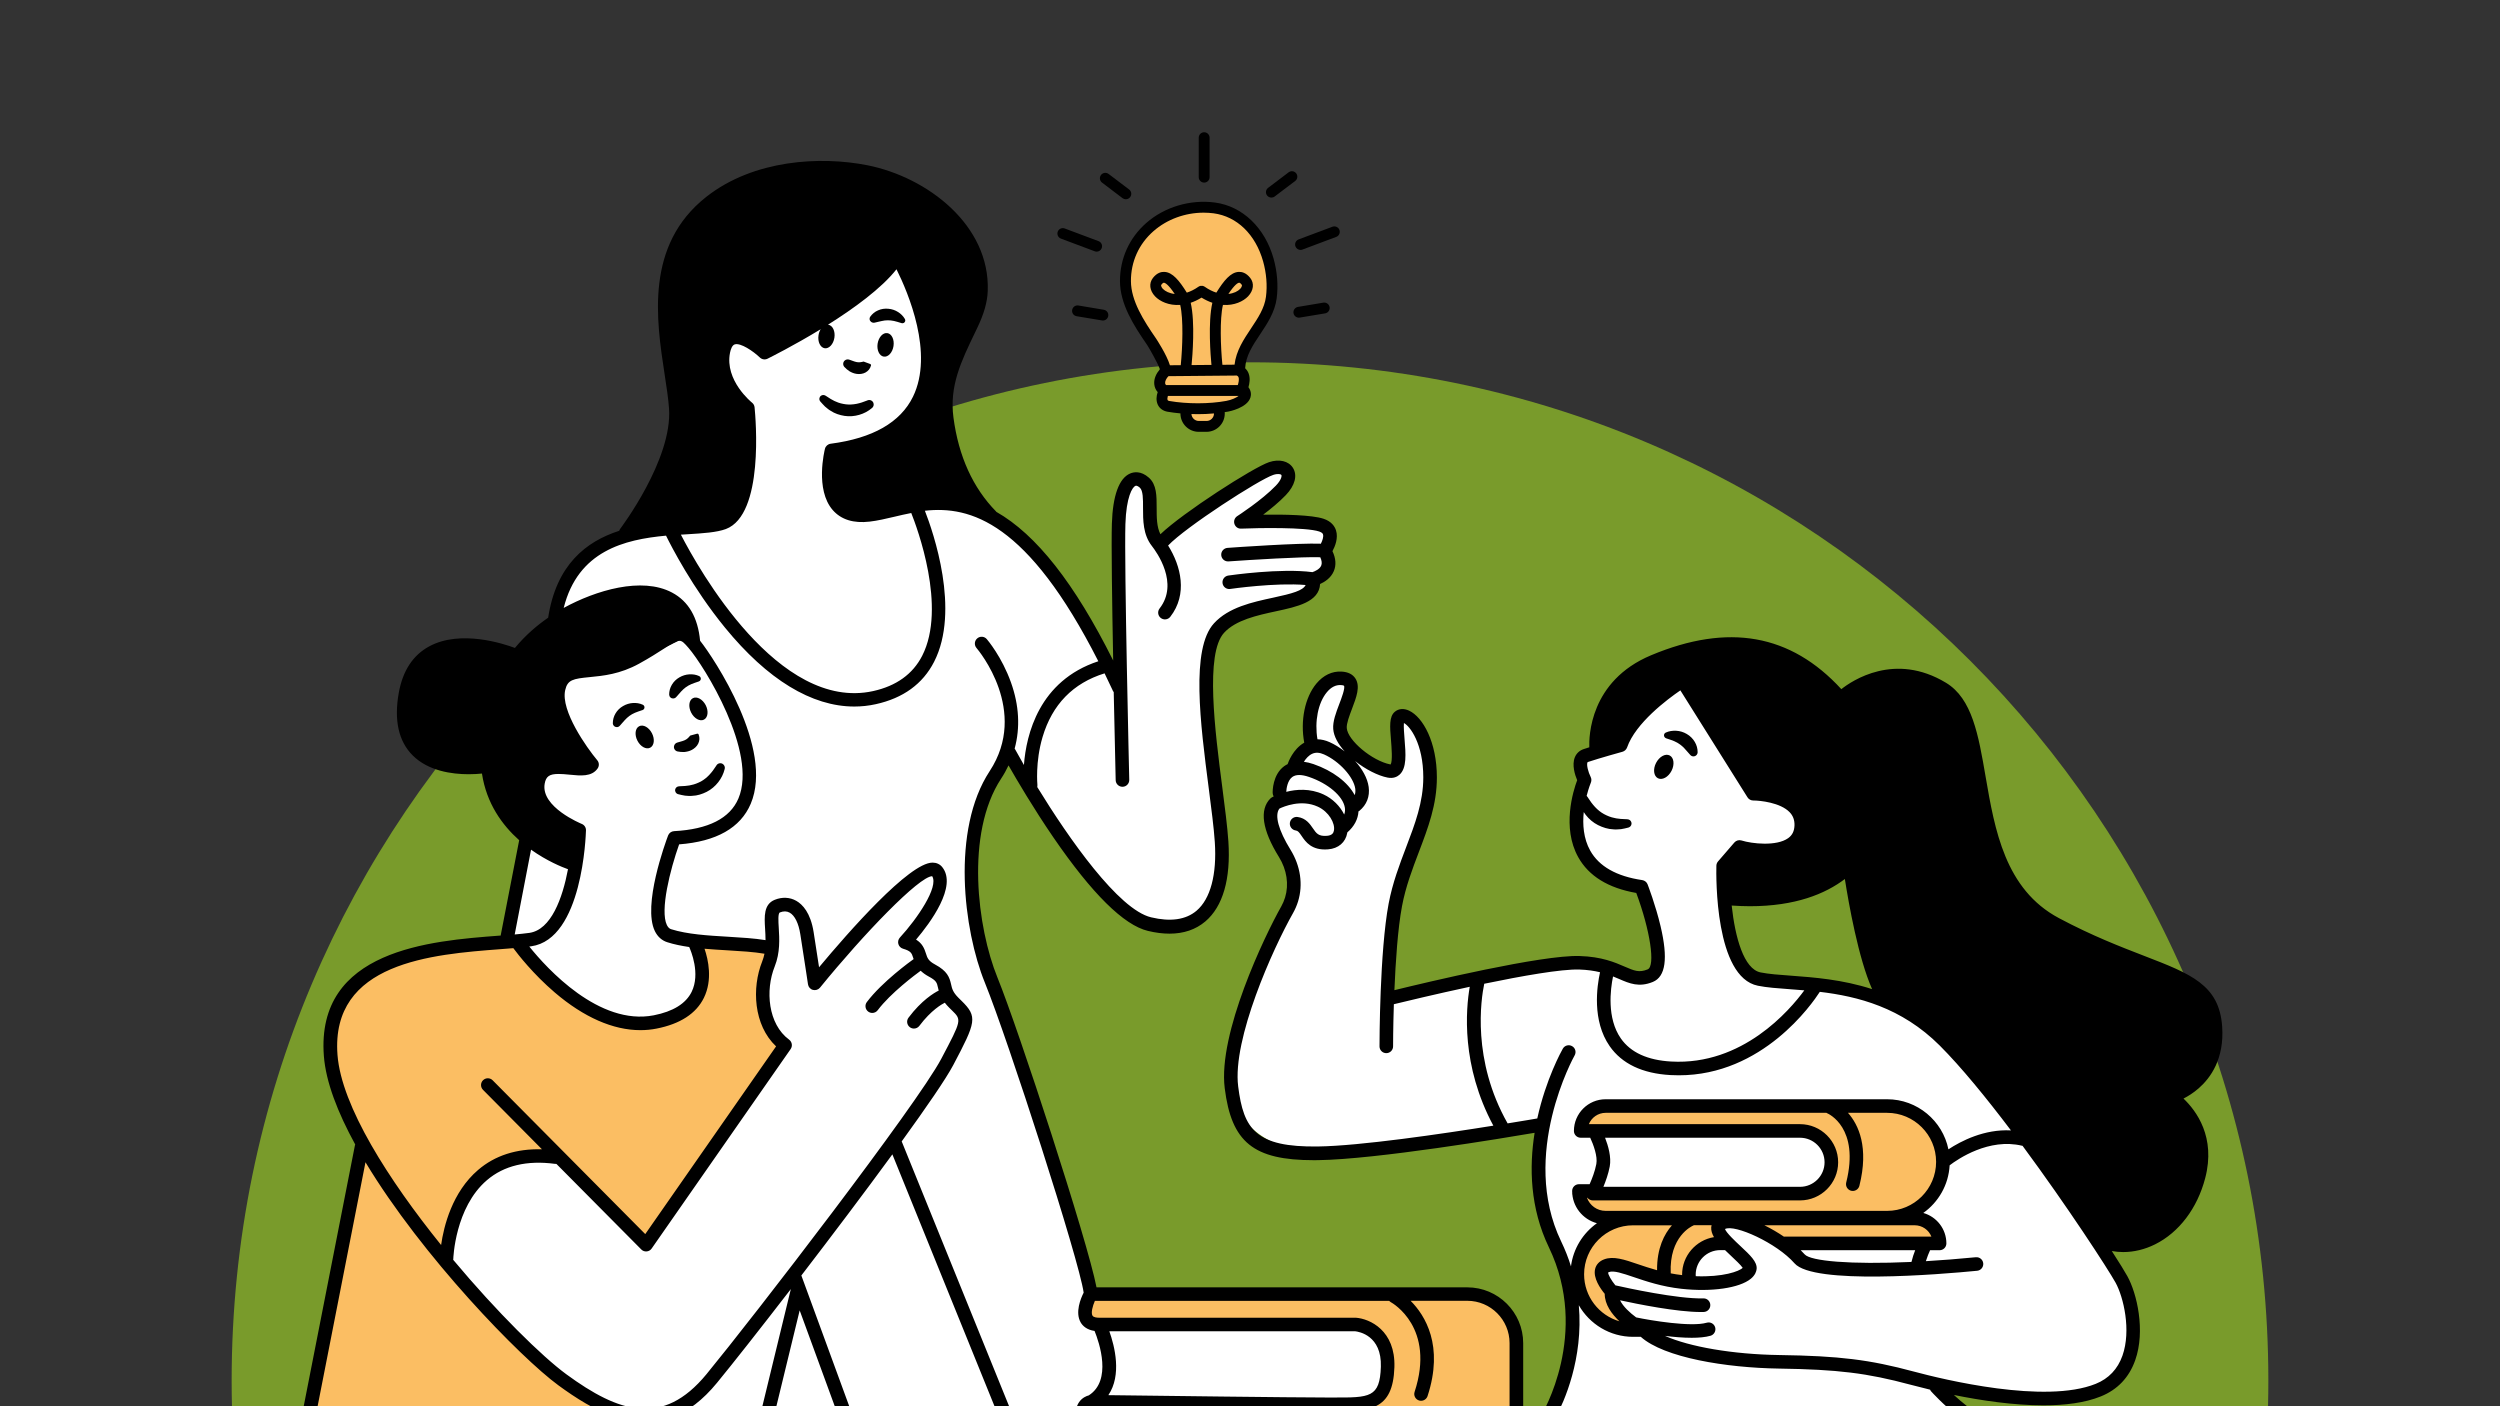
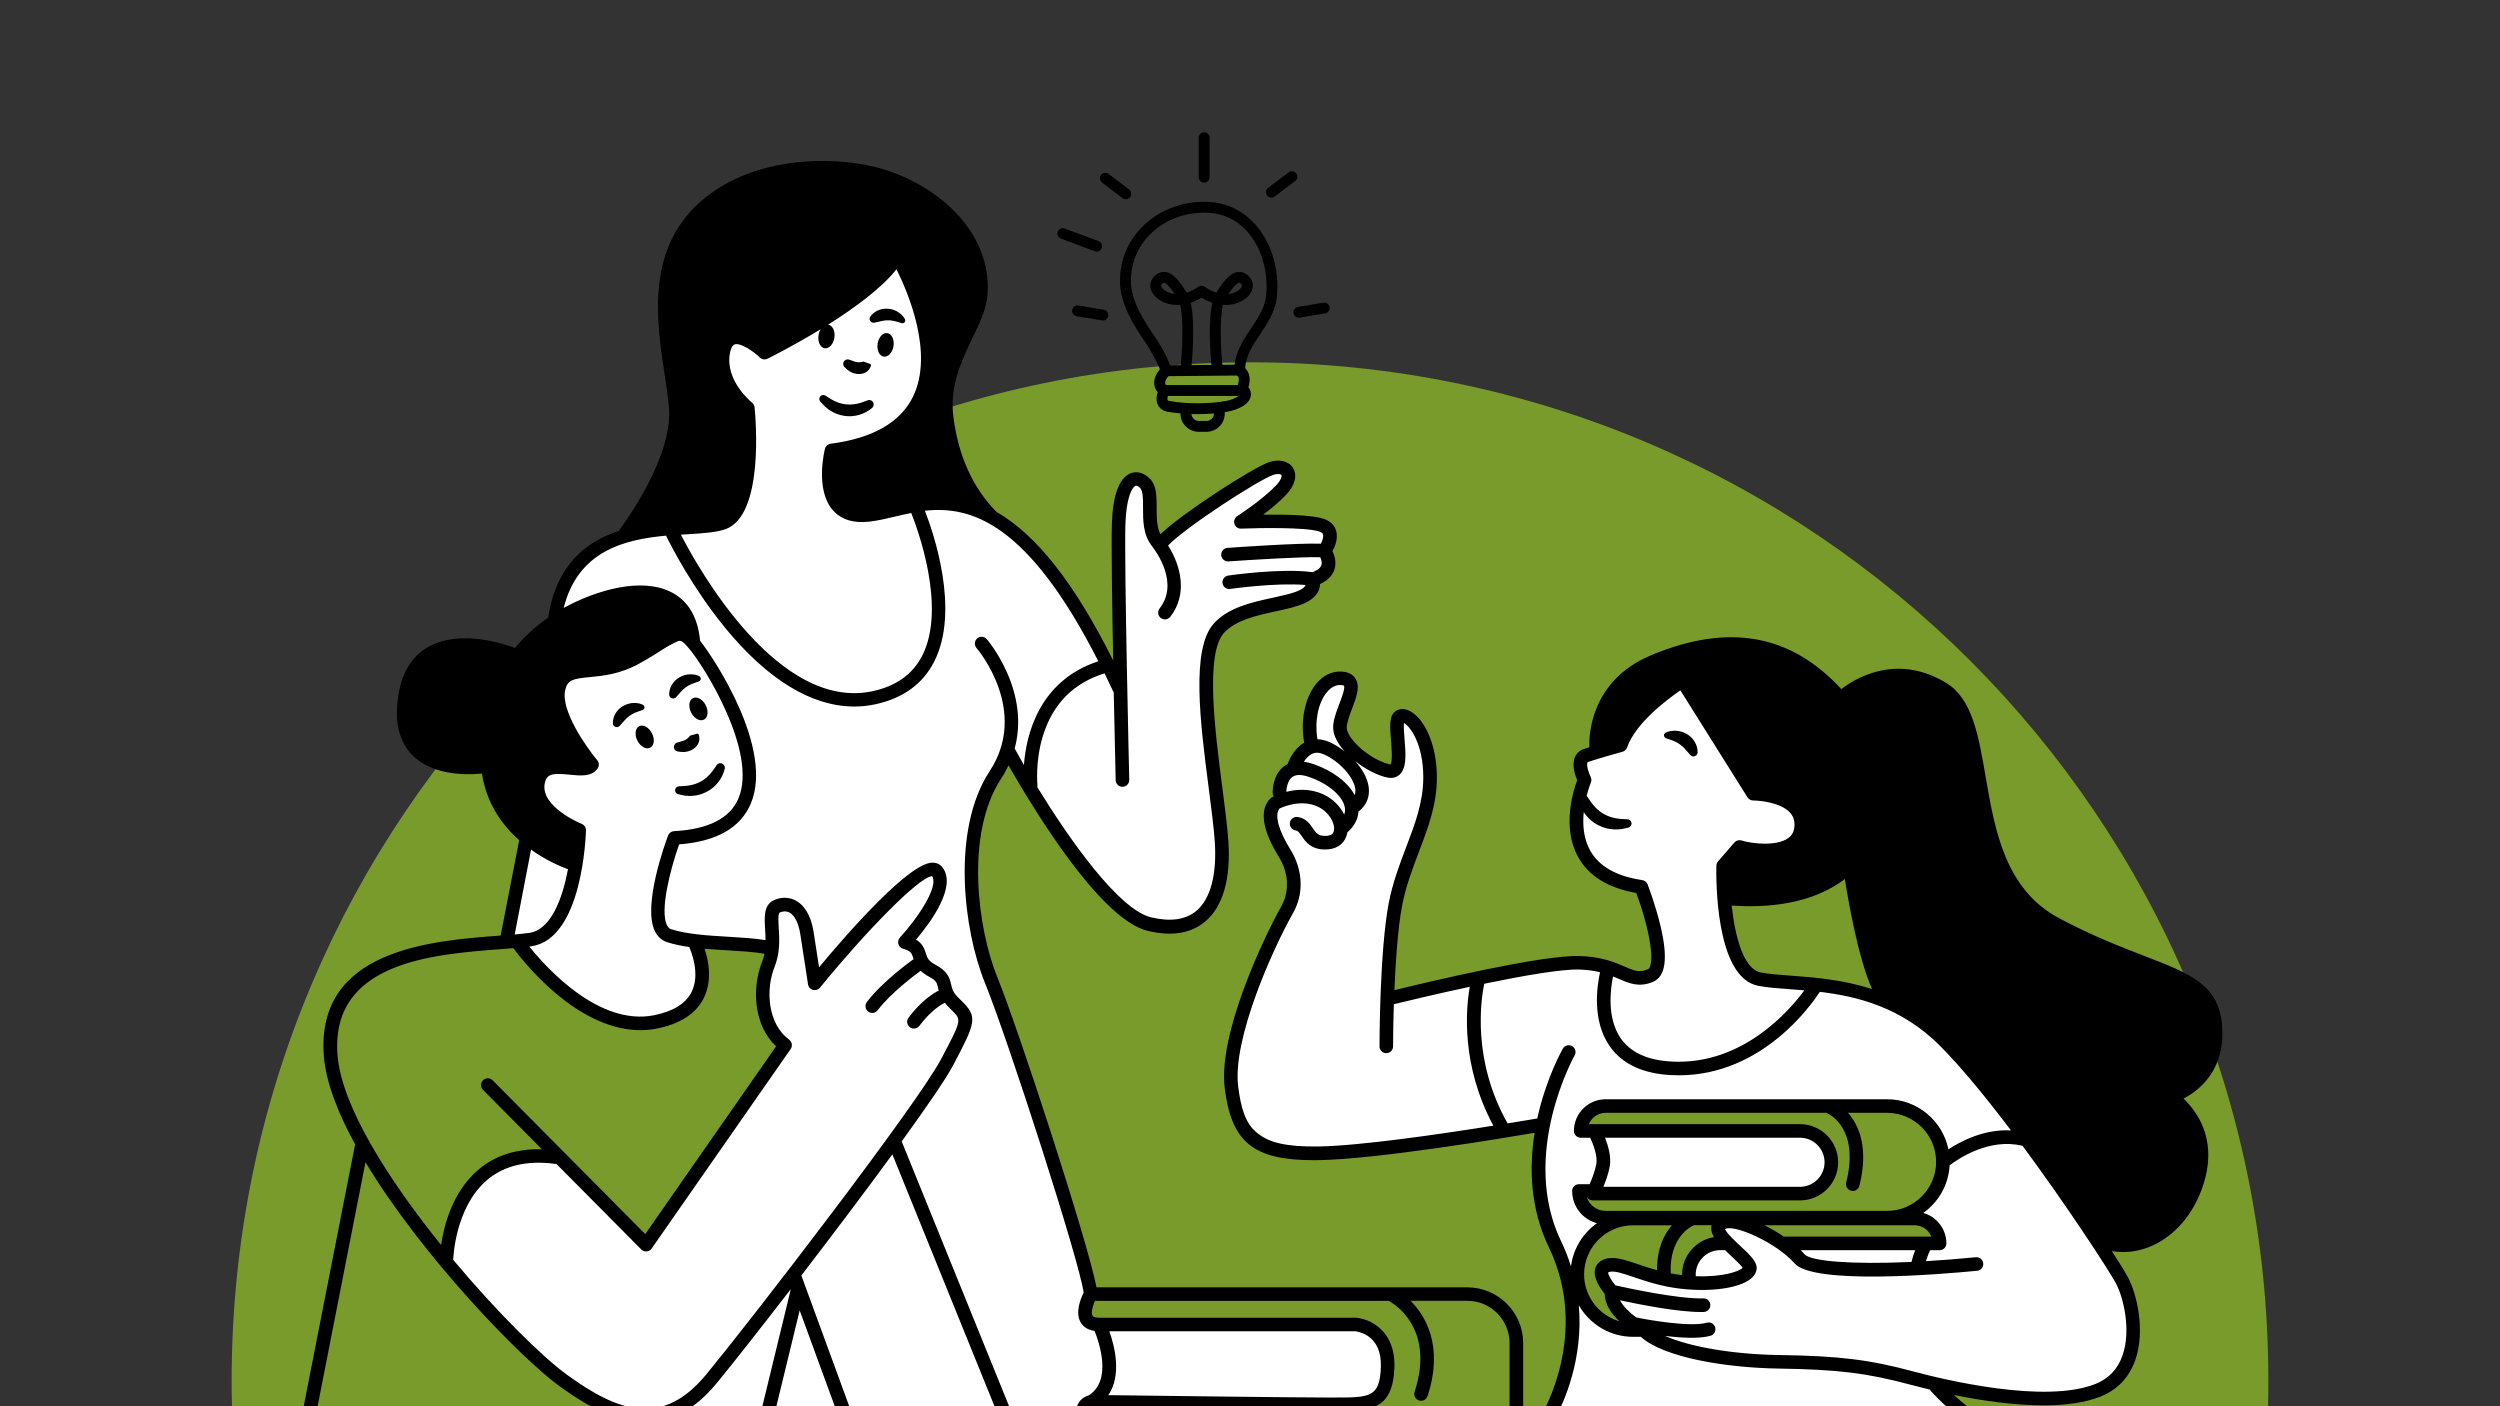
<svg xmlns="http://www.w3.org/2000/svg" width="1920" viewBox="0 0 1440 810" height="1080" preserveAspectRatio="xMidYMid meet">
  <rect x="0" y="0" width="1440" height="810" fill="#333333" stroke="none" />
  <defs>
    <clipPath id="be036b92cd">
      <path d="M 133.43 208.688 L 1306.57 208.688 L 1306.57 810 L 133.43 810 Z M 133.43 208.688 " clip-rule="nonzero" />
    </clipPath>
    <clipPath id="1bd4ede0a4">
      <path d="M 720 208.688 C 396.047 208.688 133.43 471.301 133.43 795.254 C 133.43 1119.207 396.047 1381.824 720 1381.824 C 1043.953 1381.824 1306.57 1119.207 1306.57 795.254 C 1306.57 471.301 1043.953 208.688 720 208.688 " clip-rule="nonzero" />
    </clipPath>
    <clipPath id="de772ec1e1">
      <path d="M 155.672 92 L 1281 92 L 1281 810 L 155.672 810 Z M 155.672 92 " clip-rule="nonzero" />
    </clipPath>
    <clipPath id="dd975b6a14">
      <path d="M 690 76.176 L 697 76.176 L 697 106 L 690 106 Z M 690 76.176 " clip-rule="nonzero" />
    </clipPath>
  </defs>
  <g clip-path="url(#be036b92cd)">
    <g clip-path="url(#1bd4ede0a4)">
      <path fill="#799b2b" d="M 133.43 208.688 L 1306.566 208.688 L 1306.566 1381.824 L 133.43 1381.824 Z M 133.43 208.688 " fill-opacity="1" fill-rule="nonzero" />
    </g>
  </g>
  <path fill="#ffffff" d="M 460.926 746.961 L 487.141 819.023 L 442.016 820.484 Z M 799.418 781.91 C 802.34 795.004 795.062 808.852 776.125 809.555 C 757.188 810.285 629.82 804.469 629.82 804.469 C 624.734 807.391 623.273 816.129 623.273 816.129 L 578.879 818.32 L 487.164 819.051 L 457.324 736.816 L 458.785 754.289 L 442.039 820.535 L 375.785 819.805 C 375.785 819.805 378.109 818.242 381.758 815.605 C 377.273 816.547 372.16 816.859 366.316 816.18 C 341.562 813.262 273.145 752.855 257.859 723.02 C 257.859 723.02 259.32 690.992 277.5 677.898 C 295.707 664.805 323.355 669.16 323.355 669.16 L 373.594 715.742 L 452.211 605.836 C 452.211 605.836 438.387 601.48 440.555 578.188 C 442.719 554.898 444.203 546.891 444.203 546.891 C 444.203 546.891 411.809 542.535 400.906 541.074 C 395.219 540.32 388.699 538.965 383.949 535.832 C 386.82 539.695 391.621 542.223 399.809 543.5 C 399.809 543.5 415.824 577.953 382.828 586.195 C 349.832 594.438 317.801 570.68 300.324 544.465 C 300.324 544.465 308.75 543.84 316.863 535.258 C 311.203 538.859 303.246 541.051 292.082 540.582 L 302.75 482.34 L 329.93 499.816 C 329.93 499.816 330.32 501.953 330.398 505.266 C 333.477 491.496 334.285 478.48 334.285 478.48 C 334.285 478.48 306.637 465.387 310.496 454.227 C 314.383 443.062 320.695 439.176 330.633 441.367 C 340.574 443.559 334.285 430.438 334.285 430.438 L 322.156 405.219 C 322.156 405.219 316.34 392.125 331.859 388.238 C 347.379 384.352 356.117 382.895 366.812 377.078 C 377.48 371.262 388.176 355.246 396.887 365.914 C 397.93 367.191 399.156 368.887 400.539 370.949 C 398.766 367.66 398.113 365.391 396.523 360.957 C 393.238 351.855 387.785 339.859 365.223 341.66 C 342.66 343.484 318.27 354.75 318.27 354.75 C 318.27 354.75 324.816 322.723 345.918 312.527 C 367.023 302.328 391.047 304.754 391.047 304.754 C 443.449 312.527 429.859 233.918 429.859 233.918 C 423.078 227.137 410.453 205.773 419.191 198.004 C 427.93 190.23 442.484 199.934 442.484 199.934 C 467.707 194.117 518.18 148.5 518.18 148.5 C 518.18 148.5 531.77 171.789 534.691 210.602 C 537.613 249.41 480.332 259.109 480.332 259.109 C 480.332 259.109 471.594 281.438 485.184 294.059 C 498.773 306.684 528.848 291.141 528.848 291.141 C 528.848 291.141 567.922 282.637 594.84 316.125 C 621.785 349.613 636.34 381.641 636.34 381.641 C 636.34 381.641 621.941 384.848 609.656 399.117 C 625.75 384.953 636.34 381.641 636.34 381.641 L 645.809 395.465 L 644.348 300.84 C 644.348 300.84 644.348 275.359 653.816 275.359 C 663.285 275.359 658.902 297.922 664.016 305.195 C 669.129 312.473 669.102 312.473 669.102 312.473 C 669.102 312.473 707.68 281.906 719.34 276.82 C 731 271.734 738.277 268.082 741.902 273.898 C 745.531 279.715 720.07 298.648 720.07 298.648 C 720.07 298.648 764.465 295.73 765.926 305.195 C 767.387 314.664 762.277 314.664 763.738 321.211 C 765.195 327.758 759.379 332.867 755.73 337.223 C 752.078 341.578 750.641 345.961 735.355 348.883 C 720.07 351.805 697.508 357.621 696.047 372.902 C 694.586 388.188 706.977 478.453 704.785 494.441 C 702.594 510.43 698.238 528.66 680.762 532.285 C 663.285 535.938 644.375 538.102 592.676 450.758 L 580.312 436.203 C 580.312 436.203 553.367 475.508 558.48 505.344 C 563.566 535.18 587.59 610.895 587.59 610.895 L 627.629 739.008 C 627.629 739.008 621.812 754.289 626.898 760.105 C 630.707 764.461 634.934 769.625 637.41 775.91 C 635.926 769.938 633.445 765.191 633.445 765.191 C 633.445 765.191 751.371 761.539 773.934 762.27 C 796.496 762.977 796.496 768.793 799.418 781.91 Z M 540.953 504.145 C 540.77 503.051 540.352 502.164 539.543 501.691 C 540.141 502.398 540.613 503.207 540.953 504.145 Z M 527.18 538.078 C 527.18 538.078 527.125 538.391 527.074 538.91 C 527.805 537.477 528.898 535.887 530.023 533.852 C 529.109 535.207 528.168 536.617 527.18 538.078 Z M 536.047 556.23 C 539.203 559.801 541.578 562.773 544.629 567.887 C 544.734 568.043 544.812 568.199 544.914 568.355 C 543.977 565.121 543.141 562.438 539.176 559.148 C 537.875 558.105 536.906 557.168 536.047 556.23 Z M 528.301 546.137 C 528.977 547.727 529.996 549.449 531.535 551.195 C 532.812 552.629 533.934 553.883 534.977 555.055 C 532.605 552.133 531.562 549.656 528.301 546.137 Z M 501.695 402.688 C 525.824 398.543 536.18 383.18 539.57 365.133 C 535.707 382.031 525.066 396.77 501.695 402.688 Z M 405.73 379.059 C 412.98 391.055 421.797 407.617 427.379 420.398 C 423.91 408.531 418.562 397.027 412.172 388.137 C 409.488 384.43 407.398 381.484 405.73 379.059 Z M 431.086 456.18 C 431.344 454.277 431.5 452.297 431.555 450.262 C 429.547 458.086 425.32 466.43 418.668 472.898 C 424.98 468.727 430.094 463.223 431.086 456.18 Z M 468.934 564.992 C 468.934 564.992 470.395 538.414 465.281 531.141 C 460.195 523.863 452.188 514.395 447.074 521.305 C 453.621 521.305 461.629 524.957 465.281 540.242 C 468.934 555.551 468.203 567.184 468.934 564.992 Z M 522.797 509.699 C 515.258 515.516 507.25 523.055 502.789 527.879 C 497.184 533.957 484.816 547.543 476.68 556.488 C 489.254 543.371 513.562 518.934 522.797 509.699 Z M 516.25 658.887 C 516.25 658.887 554.098 603.566 556.289 587.551 C 556.289 591.934 516.25 658.887 516.25 658.887 Z M 556.211 586.691 C 555.949 584.5 555.168 583.094 554.125 581.945 C 555.168 583.719 555.949 585.336 556.211 586.691 Z M 1137.184 615.227 C 1155.391 632.699 1164.832 655.258 1164.832 655.258 C 1150.277 647.254 1119.707 666.188 1119.707 666.188 C 1118.246 655.988 1097.875 637.812 1097.875 637.812 C 1097.875 637.812 932.633 634.891 922.434 634.891 C 912.234 634.891 910.07 649.445 910.07 649.445 C 910.07 649.445 916.797 650.668 920.711 656.512 L 919.512 652.73 L 1030.527 651.633 C 1030.527 651.633 1051.992 652.363 1053.82 666.188 C 1055.645 680.012 1046.906 686.559 1027.605 687.652 C 1008.301 688.746 919.145 688.02 919.145 688.02 L 919.953 683.844 L 910.043 690.207 C 908.582 694.562 920.973 704.762 920.973 704.762 L 904.227 736.789 C 904.227 736.789 899.871 725.133 892.566 709.848 C 885.289 694.562 887.48 647.984 887.48 647.984 L 867.84 650.902 C 867.84 650.902 776.125 671.273 749.18 663.996 C 722.234 656.719 705.516 641.438 708.41 610.871 C 711.332 580.301 740.441 522.062 740.441 522.062 C 740.441 522.062 749.18 509.699 743.363 495.852 C 737.547 482.027 725.887 472.559 732.434 462.363 C 738.98 452.164 733.895 449.27 743.363 441.992 C 752.832 434.715 755.023 433.254 755.727 427.441 C 756.457 421.625 753.539 405.609 760.086 397.602 C 766.633 389.598 778.293 385.945 777.562 396.871 C 776.832 407.801 768.094 420.895 774.641 428.172 C 781.188 435.445 796.473 447.809 800.855 446.375 C 805.211 444.914 803.777 424.543 805.211 418.727 C 806.645 412.914 814.68 410.723 820.496 426.004 C 826.312 441.289 823.418 453.652 816.141 481.324 C 808.863 508.969 800.855 528.637 800.855 552.656 C 800.855 576.676 800.855 576.676 800.855 576.676 L 849.633 566.48 C 849.633 566.48 844.805 616.66 862.152 643.73 C 850.754 621.875 849.633 566.48 849.633 566.48 C 888.941 543.918 925.328 559.203 925.328 559.203 C 923.84 572.973 920.086 587.395 931.016 599.367 C 926.527 591.359 925.25 582.18 924.598 575.945 C 923.137 562.125 930.414 559.203 930.414 559.203 C 939.152 565.75 947.16 563.559 955.898 555.551 C 964.637 547.543 945.699 511.891 945.699 511.891 C 923.867 505.344 915.129 495.148 910.043 482.785 C 904.957 470.422 912.234 450.027 912.234 450.027 L 909.312 437.664 L 934.797 427.465 C 941.344 412.184 969.02 391.812 969.02 391.812 L 1009.789 455.867 C 1009.789 455.867 1038.168 460.223 1036.734 475.508 C 1035.273 490.793 1009.086 488.602 1009.086 488.602 L 997.426 491.52 C 997.426 491.52 994.504 498.797 993.773 519.898 C 993.043 540.996 1002.512 560.664 1017.066 564.289 C 1031.621 567.938 1044.715 570.105 1044.715 570.105 C 1044.715 570.105 1060.73 567.914 1085.484 578.109 C 1110.238 588.309 1118.977 597.75 1137.184 615.227 Z M 922.93 663.578 C 923.031 665.223 923.008 666.969 922.875 668.719 L 923.5 665.43 Z M 1015.137 599.316 C 1001.57 608.078 984.824 614.859 966.855 615.93 C 966.488 615.953 966.176 615.953 965.809 615.953 C 983.703 618.434 1001.18 609.773 1015.137 599.316 Z M 1229.625 754.004 C 1223.312 735.562 1164.832 655.258 1164.832 655.258 C 1164.832 655.258 1133.035 655.988 1122.863 668.117 C 1112.664 680.246 1116.082 688.02 1107.812 693.832 C 1099.543 699.648 1116.055 702.074 1117.516 708.883 C 1118.977 715.664 1112.168 714.23 1107.812 718.586 L 1031.621 715.664 C 1034.906 725.863 1043.984 726.957 1058.93 730.582 C 1060.184 730.895 1061.566 731.129 1063.027 731.312 C 1055.305 731.156 1048.262 730.453 1043.777 728.758 C 1028.258 722.941 1023.406 713.238 1016.129 709.82 C 1008.848 706.43 986.051 694.305 991.375 708.855 C 991.375 708.855 994.945 713.551 998.414 718.742 C 996.094 717.41 993.434 716.551 990.539 716.734 C 979.242 717.465 971.234 736.035 971.234 736.035 L 993.801 739.918 L 1005.484 732.773 C 1006.215 737.258 1003.918 740.312 993.801 739.918 C 981.176 739.426 948.18 732.148 935.082 731.184 C 921.988 730.219 916.145 731.184 923.426 740.883 C 930.703 750.586 925.852 752.047 937.508 761.75 C 940.77 764.461 944.684 767.043 949.246 769.469 C 945.414 768.113 941.707 767.098 937.039 766.602 C 922.953 765.141 905.504 743.805 905.504 743.805 C 905.504 743.805 906.965 758.359 905.008 780.188 C 903.051 802.02 889.488 818.996 889.488 818.996 C 889.488 818.996 1144.75 819.961 1136.977 818.504 C 1129.203 817.043 1116.109 798.133 1114.648 797.141 C 1113.527 796.387 1103.562 794.219 1086.711 790.855 C 1088.902 791.168 1091.066 791.457 1093.285 791.82 C 1128.707 797.637 1168.016 810.262 1197.125 804.445 C 1226.234 798.629 1235.938 772.441 1229.625 754.004 Z M 1229.625 754.004 " fill-opacity="1" fill-rule="evenodd" />
-   <path fill="#fbbe63" d="M 662.816 194.039 C 657.469 182.875 644.871 169.289 648.262 155.23 C 651.652 141.145 665.738 117.855 692.918 118.848 C 720.098 119.812 734.652 146.492 733.688 163.496 C 732.723 180.477 719.602 193.57 717.672 201.836 C 715.742 210.078 715.246 212.504 715.246 212.504 C 715.246 212.504 716.211 218.32 716.707 226.586 C 717.203 234.855 703.613 234.828 703.613 234.828 C 703.613 234.828 701.684 245.992 693.91 246.957 C 686.137 247.922 683.242 236.758 683.242 236.758 C 683.242 236.758 679.355 235.793 673.043 233.84 C 666.73 231.91 673.043 227.527 669.652 223.641 C 666.258 219.754 669.652 212.973 669.652 212.973 C 669.652 212.973 668.137 205.199 662.816 194.039 Z M 444.18 546.812 L 399.785 543.422 C 404.141 564.785 409.254 581.031 375.762 589.039 C 342.27 597.047 300.297 544.387 300.297 544.387 C 300.297 544.387 262.918 544.621 227.992 553.359 C 193.039 562.098 190.875 591.934 190.875 591.934 C 189.703 621.926 200.395 645.27 212.238 665.406 C 210.23 662.668 209.082 661.074 209.082 661.074 L 176.32 818.293 L 327.008 820.484 L 358.309 816.129 C 340.102 811.043 302.984 776.094 286.238 760.078 C 278.934 753.09 263.258 733.293 247.949 713.238 C 253.738 719.262 257.832 722.965 257.832 722.965 C 269.492 656.719 322.625 664.023 322.625 664.023 L 373.57 715.691 L 452.188 605.785 C 452.188 605.785 445.641 589.77 440.527 578.137 C 435.441 566.453 444.18 546.812 444.18 546.812 Z M 851.824 746.23 C 840.164 744.039 627.629 746.23 627.629 746.23 C 627.629 746.23 615.969 763.707 638.559 763.707 C 661.121 763.707 774.691 757.16 784.863 764.438 C 795.039 771.711 801.609 792.082 798.688 800.09 C 795.77 808.098 787.031 809.555 776.125 809.555 C 765.223 809.555 626.168 809.555 626.168 809.555 L 623.246 816.102 L 872.926 819.023 C 872.926 819.023 874.387 778.258 872.195 766.625 C 870.031 754.969 863.48 748.422 851.824 746.23 Z M 1101.5 699.648 C 1101.5 699.648 1125.289 687.027 1119.707 666.16 C 1114.125 645.297 1106.848 636.559 1084.52 636.09 C 1062.191 635.594 922.434 634.863 922.434 634.863 C 922.434 634.863 909.34 642.871 910.07 649.418 C 910.801 655.965 1035.508 648.688 1045.211 653.539 C 1054.914 658.391 1058.305 671.012 1054.418 677.324 C 1050.531 683.637 1045.68 687.027 1030.16 687.523 C 1014.641 688.02 905.453 687.523 905.453 687.523 C 905.453 687.523 915.156 699.648 936.52 700.613 C 957.855 701.605 1101.5 699.648 1101.5 699.648 Z M 972.305 703.59 C 972.984 702.938 973.402 702.543 973.402 702.543 L 927.18 704.371 C 927.18 704.371 908.973 714.566 909.703 732.383 C 910.434 750.223 923.895 763.312 933.727 764.043 C 943.562 764.773 935.188 753.48 929.711 745.477 C 924.258 737.469 915.887 730.555 925.719 729.094 C 935.555 727.637 957.75 736.371 957.75 736.371 C 957.75 736.371 955.195 721.82 961.742 714.543 C 962.969 713.188 964.09 711.961 965.184 710.812 C 961.926 717.02 958.117 726.043 959.184 732.746 C 961.012 744.039 974.105 738.199 974.105 738.199 C 974.105 738.199 976.27 716.133 990.484 716.734 C 999.223 717.098 988.297 703.273 988.297 703.273 Z M 1006.867 701.84 L 1027.238 716.027 C 1027.238 716.027 1117.488 718.586 1116.785 714.566 C 1116.055 710.578 1109.508 703.641 1109.508 703.641 Z M 1006.867 701.84 " fill-opacity="1" fill-rule="evenodd" />
  <path fill="#000000" d="M 396.863 365.809 C 396.863 365.809 378.656 376.477 362.641 380.129 C 346.625 383.781 332.07 380.129 326.254 389.598 C 320.434 399.062 326.984 420.164 334.262 430.359 C 341.539 440.559 341.539 442.723 330.609 441.289 C 319.68 439.828 312.402 442.75 310.238 450.758 C 308.07 458.762 321.164 474.047 334.262 478.402 L 329.902 499.762 C 329.902 499.762 281.387 479.395 279.43 442.516 C 279.43 442.516 238.66 447.367 233.809 423.109 C 228.957 398.855 233.809 385.266 245.469 378.461 C 257.129 371.652 279.43 367.793 294.977 377.492 C 294.977 377.492 319.234 349.352 351.266 344.5 C 383.273 339.625 390.082 345.441 396.863 365.809 Z M 521.598 107.188 C 496.375 91.668 464.812 95.059 431.344 103.797 C 397.852 112.535 385.723 146.023 382.828 164.934 C 379.934 183.84 391.07 225.102 389.609 245.965 C 388.148 266.832 361.961 306.633 361.961 306.633 C 361.961 306.633 407.582 306.137 420.676 297.895 C 433.77 289.652 429.883 233.84 429.883 233.84 C 421.145 223.641 413.867 204.73 419.215 197.926 C 424.562 191.145 442.508 199.855 442.508 199.855 C 476 190.648 518.207 148.422 518.207 148.422 C 518.207 148.422 530.336 168.793 532.762 190.648 C 535.188 212.504 534.691 224.137 524.023 240.621 C 513.355 257.102 480.359 259.059 480.359 259.059 C 480.359 259.059 476.965 253.711 478.898 280.891 C 480.828 308.066 512.391 295.938 528.875 291.086 C 545.387 286.234 566.254 292.051 566.254 292.051 C 566.254 292.051 546.848 253.711 545.387 232.379 C 543.926 211.043 563.332 181.441 566.254 161.047 C 569.148 140.676 546.82 122.707 521.598 107.188 Z M 1251.457 630.742 C 1251.457 630.742 1283.984 609.879 1276.684 588.047 C 1269.379 566.219 1249.031 561.367 1226.703 551.664 C 1204.375 541.961 1162.641 524.984 1154.398 501.199 C 1146.156 477.41 1140.312 447.809 1136.453 428.898 C 1132.594 409.992 1128.68 397.367 1108.309 391.055 C 1087.938 384.746 1061.723 403.184 1061.723 403.184 C 1061.723 403.184 1081.129 424.414 1082.406 450.68 C 1078.547 425.824 1058.332 392.777 1030.684 379.398 C 1000.605 364.844 962.734 375.512 942.359 385.215 C 921.988 394.918 917.605 431.797 917.605 431.797 C 917.605 431.797 932.656 427.91 934.824 427.441 C 944.762 403.652 969.047 391.785 969.047 391.785 L 1009.816 455.844 C 1009.816 455.844 1036.996 455.113 1036.758 475.48 C 1036.523 495.852 1002.535 488.574 1002.535 488.574 L 991.867 499.738 L 993.797 519.871 C 993.797 519.871 1018.059 518.176 1043.777 511.371 C 1054.234 508.605 1062.793 503.258 1069.262 496.215 C 1066.312 500.312 1064.148 501.668 1064.148 501.668 C 1064.148 501.668 1072.391 566.688 1083.555 574.461 C 1094.719 582.23 1120.934 597.75 1152.938 637.055 C 1184.969 676.359 1208.262 716.16 1208.262 716.16 C 1208.262 716.16 1224.773 724.898 1243.215 711.805 C 1261.656 698.711 1272.324 672.996 1267.473 656.484 C 1262.621 639.977 1251.457 630.742 1251.457 630.742 Z M 1251.457 630.742 " fill-opacity="1" fill-rule="evenodd" />
  <g clip-path="url(#de772ec1e1)">
    <path fill="#000000" d="M 1257.691 632.777 C 1260.328 631.422 1263.43 629.516 1266.508 626.805 C 1273.344 620.805 1281.246 609.801 1279.969 591.336 C 1278.324 567.289 1261.996 560.977 1234.945 550.543 C 1221.672 545.406 1205.105 539.043 1185.961 528.844 C 1154.867 512.309 1148.973 477.855 1143.73 447.469 C 1139.582 423.293 1135.984 402.402 1120.883 393.273 C 1091.379 375.434 1066.809 392.047 1060.602 396.949 C 1031.438 365.184 995.496 358.793 950.996 377.441 C 915.598 392.258 915.207 424.57 915.441 430.438 C 914.293 430.805 913.172 431.145 912.207 431.48 C 909.832 432.266 908.059 433.906 907.121 436.176 C 905.297 440.609 907.199 446.453 908.453 449.398 C 906.184 455.449 899.504 476.656 909.078 493.766 C 915.129 504.613 926.371 511.527 942.492 514.344 C 950.5 535.809 953.629 556.488 949.039 558.367 C 944.133 560.375 941.371 559.176 935.812 556.777 C 930.23 554.352 922.613 551.039 909.859 550.672 C 888.234 549.918 821.902 565.75 803.176 570.34 C 803.855 553.934 805.133 534.844 807.559 521.934 C 809.672 510.691 813.531 500.598 817.234 490.844 C 822.582 476.785 827.641 463.535 827.641 447.809 C 827.641 427.465 819.609 413.07 811.652 409.34 C 808.602 407.906 805.602 408.141 803.438 409.965 C 800.098 412.73 800.566 418.469 801.219 426.371 C 801.531 430.309 802.211 438.395 801.012 440.324 C 800.957 440.324 800.879 440.297 800.777 440.297 C 790.316 438.211 776.281 426.477 775.734 419.355 C 775.527 416.746 777.246 412.262 778.734 408.32 C 781.266 401.645 783.691 395.359 780.691 390.77 C 779.125 388.371 776.465 387.039 772.762 386.832 C 767.309 386.52 762.277 388.918 758.258 393.715 C 751.582 401.723 748.895 415.156 751.242 427.777 C 744.746 431.48 742.008 439.098 741.668 440.141 C 740.992 440.48 740.312 440.871 739.688 441.316 C 732.984 446.246 733.008 455.766 733.062 456.832 C 733.086 457.539 733.297 458.164 733.637 458.738 C 733.062 459.023 732.695 459.207 732.617 459.258 C 732.305 459.441 732.02 459.648 731.758 459.91 C 725.289 466.379 726.984 478.039 736.688 493.66 C 741.227 500.988 742.504 509.465 740.207 516.949 C 739.633 518.777 738.902 520.496 738.043 522.035 C 728.34 539.223 701.5 595.324 705.438 626.777 C 709.324 657.945 721.922 668.273 756.797 668.273 C 757.605 668.273 758.441 668.273 759.301 668.246 C 792.559 667.805 866.715 655.441 883.934 652.496 C 880.777 672.266 881.246 695.766 892.148 718.43 C 916.094 768.191 888.184 814.562 887.898 815.008 C 887.688 815.371 887.531 815.738 887.453 816.129 L 877.359 816.129 L 877.359 773.668 C 877.359 755.934 862.934 741.512 845.172 741.512 L 631.594 741.512 C 626.43 714.672 586.703 593.004 574.52 563.035 C 562.914 534.504 555.922 480.098 576.633 448.512 C 578.277 446.035 579.688 443.453 580.91 440.871 C 585.605 449.113 595.258 465.57 606.789 482.395 C 629.012 514.785 647.324 532.887 661.199 536.199 C 665.633 537.27 669.781 537.789 673.668 537.789 C 681.832 537.789 688.719 535.441 694.246 530.773 C 704.395 522.191 708.984 506.258 707.551 484.688 C 706.977 476.188 705.543 465.129 704.031 453.441 C 699.828 420.973 694.066 376.504 705.047 364.504 C 711.828 357.098 724.141 354.438 734.992 352.09 C 747.227 349.457 759.824 346.746 760.371 336.391 C 763.004 335.215 766.578 332.973 768.273 328.984 C 769.734 325.516 769.477 321.652 767.492 317.48 C 768.98 314.742 770.961 309.891 769.527 305.457 C 768.824 303.266 766.996 300.344 762.379 298.809 C 755.676 296.562 739.375 296.305 727.609 296.434 C 731.941 293.172 736.793 289.184 740.598 285.219 C 745.922 279.664 747.461 273.797 744.723 269.465 C 742.215 265.527 736.844 264.25 730.973 266.207 C 721.898 269.23 681.309 295.312 668.398 307.727 C 666.234 303.477 666.234 297.922 666.234 292.496 C 666.234 285.637 666.258 279.141 661.773 275.152 C 657.105 271.004 652.984 271.863 650.922 272.75 C 644.559 275.488 640.934 285.48 640.438 301.676 C 640.07 313.23 640.566 347.684 641.191 380.441 C 618.996 336 596.875 307.883 573.871 294.816 C 573.816 294.738 573.789 294.66 573.738 294.609 C 560.41 281.02 552.141 262.816 549.195 240.543 C 546.77 222.336 553.629 208.121 561.559 191.664 L 562.863 188.953 C 566.773 180.789 568.73 173.98 568.938 167.539 C 570.32 129.723 534.195 102.023 499.504 95.164 C 472.664 89.871 434.242 91.852 406.879 113.344 C 371.43 141.199 378.027 184.258 382.828 215.688 C 383.926 222.832 384.969 229.586 385.359 235.324 C 387.445 264.613 357.527 304.207 357.238 304.598 C 356.98 304.961 356.797 305.352 356.641 305.746 C 337.52 311.926 320.434 325.305 315.738 355.793 C 309.559 360.047 302.75 365.758 296.594 373.215 C 290.23 370.816 265.242 362.523 247.191 372.328 C 237.852 377.391 231.984 386.363 229.715 398.957 C 226.844 414.816 229.559 426.996 237.723 435.133 C 246.695 444.078 260.234 445.957 269.938 445.957 C 272.961 445.957 275.598 445.773 277.605 445.566 C 280.215 462.805 289.266 475.246 299.047 483.957 L 288.379 538.887 C 288.09 538.91 287.832 538.938 287.516 538.938 C 248.027 541.938 181.902 546.969 186.547 608.234 C 187.668 623.152 194.5 640.758 204.594 659.199 C 204.516 659.406 204.438 659.613 204.414 659.824 L 173.738 816.078 L 99.266 816.078 C 97.102 816.078 95.355 817.824 95.355 819.988 C 95.355 822.152 97.102 823.902 99.266 823.902 L 1233.824 823.902 C 1235.992 823.902 1237.738 822.152 1237.738 819.988 C 1237.738 817.824 1235.992 816.078 1233.824 816.078 L 1142.48 816.078 C 1142.219 815.867 1141.957 815.66 1141.645 815.504 C 1135.984 812.688 1129.984 807.703 1125.445 803.504 C 1141.043 806.66 1159.719 809.477 1177.016 809.477 C 1189.301 809.477 1200.855 808.07 1210.062 804.34 C 1219.688 800.453 1226.367 793.438 1229.887 783.477 C 1235.887 766.523 1230.852 744.953 1225.348 735.066 C 1223.941 732.512 1220.809 727.426 1216.402 720.594 C 1218.566 720.984 1220.758 721.191 1222.949 721.191 C 1229.105 721.191 1235.363 719.707 1241.34 716.734 C 1255.109 709.875 1265.648 696 1270.188 678.629 C 1276.422 654.973 1265.047 639.766 1257.691 632.777 Z M 954.047 384.668 C 998.938 365.863 1032.977 373.816 1061.176 409.68 C 1079.172 432.551 1083.477 462.387 1071.844 483.934 C 1060 505.867 1033.367 516.375 996.773 513.715 C 996.484 508.969 996.383 504.352 996.434 500.207 L 1003.293 492.25 C 1010.52 493.922 1025.465 495.617 1034.492 489.148 C 1038.871 486.02 1041.273 481.324 1041.43 475.586 C 1041.559 470.395 1039.863 465.938 1036.367 462.336 C 1029.402 455.191 1017.094 453.676 1012.059 453.363 L 972.383 390.117 C 971.234 388.293 968.836 387.742 967.012 388.867 C 965.812 389.594 938.656 406.496 930.52 426.031 C 928.797 426.5 926.109 427.281 923.188 428.117 C 923.242 420.32 925.77 396.508 954.047 384.668 Z M 1031.648 561.992 C 1024.734 561.496 1018.789 561.055 1014.094 560.113 C 1004.441 558.184 999.434 539.98 997.449 521.594 C 1001.078 521.828 1004.57 521.984 1007.91 521.984 C 1034.152 521.984 1051.367 514.863 1062.637 506.309 C 1064.879 520.574 1070.434 552.004 1078.336 569.738 C 1061.148 564.156 1044.609 562.957 1031.648 561.992 Z M 952.039 565.594 C 959.418 562.566 960.879 552.082 956.5 533.539 C 953.602 521.281 949.195 509.883 949.012 509.387 C 948.516 508.082 947.316 507.145 945.934 506.934 C 931.145 504.77 921.051 499.059 915.965 489.957 C 912.023 482.941 911.531 474.805 912.234 467.762 C 912.598 468.309 912.965 468.855 913.383 469.379 C 915.258 471.777 917.66 473.84 920.449 475.246 C 923.215 476.629 926.242 477.594 929.266 477.699 C 930.781 477.906 932.242 477.645 933.727 477.594 C 935.16 477.359 936.57 477.047 937.953 476.68 C 938.891 476.422 939.648 475.613 939.754 474.594 C 939.883 473.266 938.918 472.066 937.586 471.934 L 937.172 471.883 C 935.918 471.75 934.719 471.828 933.52 471.699 C 932.344 471.492 931.172 471.516 930.074 471.18 C 927.832 470.785 925.797 469.926 923.895 468.91 C 921.988 467.867 920.293 466.484 918.754 464.84 C 917.27 463.25 915.781 461.242 914.688 459.469 L 914.449 459.078 C 914.293 458.84 914.113 458.633 913.902 458.426 C 915.051 453.887 916.305 450.887 916.328 450.809 C 916.773 449.766 916.746 448.539 916.223 447.523 C 914.844 444.758 913.746 440.637 914.371 439.148 C 914.426 439.02 914.449 438.992 914.711 438.891 C 921.207 436.723 934.406 433.047 934.535 433.02 C 935.762 432.684 936.754 431.742 937.195 430.543 C 942.074 416.484 960.387 402.793 967.898 397.656 L 1006.555 459.258 C 1007.258 460.406 1008.512 461.086 1009.867 461.086 C 1013.883 461.086 1025.492 462.309 1030.785 467.789 C 1032.793 469.848 1033.707 472.324 1033.629 475.379 C 1033.523 478.715 1032.379 481.062 1029.977 482.785 C 1023.273 487.559 1009.188 486.02 1003.109 484.113 C 1001.625 483.645 1000.008 484.113 998.988 485.289 L 989.598 496.164 C 989 496.844 988.66 497.73 988.633 498.617 C 988.477 505.16 987.801 562.855 1012.555 567.781 C 1017.719 568.828 1023.898 569.27 1031.047 569.793 C 1033.707 569.973 1036.445 570.184 1039.289 570.441 C 1030.863 581.945 1003.711 613.766 962.602 611.441 C 949.012 610.688 939.258 606.227 933.621 598.168 C 925.434 586.457 927.598 569.816 929.109 562.438 C 930.363 562.934 931.562 563.453 932.684 563.922 C 938.578 566.48 944.082 568.852 952.039 565.594 Z M 780.301 457.98 C 776.387 450.602 767.699 443.949 756.562 440.113 C 754.605 439.438 752.781 439.02 751.035 438.785 C 752.207 436.934 753.852 435.027 755.91 434.141 C 757.867 433.281 760.059 433.414 762.613 434.535 C 771.457 438.473 779.699 447.547 780.641 454.355 C 780.797 455.711 780.691 456.91 780.301 457.98 Z M 764.309 398.672 C 766.711 395.805 769.398 394.422 772.371 394.602 C 773.754 394.68 774.145 394.996 774.145 394.996 C 774.926 396.324 772.656 402.297 771.43 405.504 C 769.555 410.434 767.598 415.547 767.938 419.93 C 768.273 424.258 770.855 428.719 774.535 432.812 C 771.691 430.594 768.668 428.719 765.77 427.441 C 763.449 426.395 761.102 425.875 758.859 425.824 C 757.109 415.625 759.199 404.773 764.309 398.672 Z M 744.355 447.547 C 746.418 446.035 749.676 446.035 754.008 447.523 C 764.961 451.277 773.441 458.477 774.613 465.051 C 774.875 466.484 774.742 467.867 774.25 469.168 C 771.902 464.371 767.648 460.043 762.328 457.59 C 754.449 453.965 746.574 454.641 740.887 456.102 C 740.992 453.992 741.668 449.531 744.355 447.547 Z M 759.172 660.371 C 723.41 660.867 716.289 650.566 713.184 625.734 C 709.793 598.559 733.035 546.684 744.852 525.816 C 746 523.785 746.965 521.539 747.695 519.195 C 750.668 509.543 749.078 498.719 743.34 489.461 C 736.375 478.219 734.027 469.457 736.949 465.754 C 739.32 464.605 749.496 460.223 759.094 464.656 C 765.484 467.605 769.109 474.23 768.352 478.352 C 768.117 479.656 767.465 481.168 764.363 481.43 C 759.457 481.82 758.234 480.047 756.223 477.098 C 754.527 474.621 752.234 471.23 747.383 470.578 C 745.242 470.293 743.262 471.805 742.973 473.941 C 742.688 476.082 744.199 478.062 746.34 478.352 C 747.59 478.508 748.242 479.316 749.73 481.508 C 752.023 484.898 755.52 489.984 764.961 489.227 C 770.91 488.758 775.059 485.211 776.023 479.734 C 776.047 479.656 776.047 479.551 776.047 479.473 C 780.039 476.027 782.23 471.828 782.492 467.344 C 782.648 467.238 782.805 467.188 782.961 467.082 C 787.238 463.562 789.09 458.789 788.359 453.285 C 787.656 448.121 784.629 442.879 780.535 438.367 C 786.586 443.168 793.68 446.793 799.238 447.887 C 802.602 448.566 804.844 447.367 806.098 446.246 C 810.402 442.41 809.723 434.273 809.02 425.668 C 808.785 422.746 808.445 418.57 808.652 416.461 C 812.121 418.207 819.816 428.379 819.816 447.758 C 819.816 462.051 815.02 474.648 809.93 488 C 806.098 498.094 802.133 508.5 799.863 520.418 C 794.672 547.91 794.594 600.488 794.594 602.707 C 794.594 604.871 796.34 606.617 798.508 606.617 C 800.672 606.617 802.418 604.871 802.418 602.707 C 802.418 602.473 802.418 592.168 802.863 578.426 C 809.383 576.832 827.07 572.582 846.578 568.383 C 844.309 581.422 841.52 613.711 860.168 648.375 C 830.617 653.121 783.223 660.059 759.172 660.371 Z M 899.191 714.984 C 875.195 665.094 906.652 608.445 906.992 607.895 C 908.059 606.02 907.406 603.617 905.504 602.574 C 903.625 601.508 901.254 602.156 900.184 604.035 C 899.453 605.312 890.453 621.512 885.473 644.227 C 883.594 644.539 877.359 645.637 868.387 647.07 C 847.676 610.531 853.074 575.504 854.926 566.637 C 876.758 562.125 899.164 558.16 909.625 558.445 C 914.398 558.602 918.285 559.203 921.625 560.012 C 919.824 568.098 916.93 587.891 927.18 602.602 C 934.25 612.746 946.012 618.328 962.16 619.242 C 963.777 619.32 965.395 619.371 966.984 619.371 C 1015.293 619.371 1043.75 578.242 1048.211 571.305 C 1069.914 573.887 1095.242 580.199 1117.309 602.262 C 1129.645 614.598 1144.148 632.387 1158.312 651.113 C 1142.949 650.277 1129.539 657.242 1122.289 662.016 C 1118.949 645.582 1104.371 633.168 1086.973 633.168 L 924.832 633.168 C 914.766 633.168 906.574 641.359 906.574 651.426 C 906.574 653.59 908.32 655.336 910.484 655.336 L 915.965 655.336 C 917.789 659.25 920.32 666.059 919.484 670.465 C 918.703 674.664 916.953 679.125 915.625 682.098 L 909.469 682.098 C 907.305 682.098 905.555 683.844 905.555 686.008 C 905.555 694.902 911.609 702.363 919.824 704.578 C 911.789 710.293 906.184 719.184 904.879 729.434 C 903.441 724.688 901.539 719.863 899.191 714.984 Z M 1109.246 712.273 L 1028.18 712.273 C 1027.969 712.273 1027.762 712.301 1027.551 712.324 C 1024.059 709.953 1020.223 707.707 1016.285 705.754 L 1102.832 705.754 C 1107.188 705.754 1110.941 708.438 1112.48 712.273 Z M 1039.5 722.523 C 1038.793 721.742 1038.039 720.934 1037.203 720.125 L 1103.145 720.125 C 1102.359 722.105 1101.578 724.453 1101.004 726.879 C 1065.688 728.469 1042.891 726.383 1039.5 722.523 Z M 976.766 735.094 C 976.738 734.809 976.715 734.52 976.715 734.207 C 976.715 726.41 983.051 720.07 990.852 720.07 L 993.617 720.07 C 994.738 721.168 995.91 722.289 997.113 723.41 C 999.406 725.547 1002.746 728.68 1003.789 730.27 C 1001.832 732.305 992.363 735.695 976.766 735.094 Z M 987.25 712.586 C 976.844 714.309 968.887 723.332 968.887 734.207 C 968.887 734.285 968.914 734.391 968.914 734.469 C 966.617 734.207 964.453 733.867 962.34 733.449 C 961.352 712.145 974.629 706.195 975.277 705.934 C 975.41 705.883 975.539 705.805 975.672 705.727 L 985.871 705.727 C 985.766 706.145 985.711 706.562 985.66 706.926 C 985.531 708.832 986.156 710.707 987.25 712.586 Z M 923.973 725.391 C 921.234 726.41 919.379 728.391 918.781 730.949 C 917.527 736.137 921.832 742.242 924.312 745.238 C 924.336 751.422 928.328 756.871 932.789 761.07 C 921.051 757.656 912.441 746.832 912.441 734 C 912.441 718.453 925.094 705.777 940.664 705.777 L 963.047 705.777 C 958.637 710.785 954.359 718.949 954.465 731.652 C 950.422 730.531 946.797 729.305 943.535 728.207 C 935.605 725.496 929.32 723.359 923.973 725.391 Z M 1086.996 697.461 L 924.832 697.461 C 919.902 697.461 915.703 694.328 914.113 689.949 L 914.398 689.949 C 915.129 690.859 916.223 691.434 917.426 691.434 L 1036.812 691.434 C 1048.914 691.434 1058.773 681.574 1058.773 669.473 C 1058.773 657.371 1048.914 647.512 1036.812 647.512 L 915.18 647.512 C 916.719 643.707 920.477 640.992 924.832 640.992 L 1052.02 640.992 C 1052.148 641.07 1052.254 641.148 1052.383 641.203 C 1053.168 641.516 1071.32 649.547 1063.418 681.133 C 1062.895 683.219 1064.176 685.355 1066.262 685.879 C 1066.574 685.957 1066.914 685.984 1067.227 685.984 C 1068.973 685.984 1070.566 684.785 1071.008 683.012 C 1076.562 660.816 1070.566 647.93 1064.434 640.992 L 1086.973 640.992 C 1102.52 640.992 1115.195 653.641 1115.195 669.215 C 1115.195 684.785 1102.543 697.461 1086.996 697.461 Z M 924.52 655.336 L 1036.812 655.336 C 1044.609 655.336 1050.949 661.676 1050.949 669.473 C 1050.949 677.273 1044.609 683.609 1036.812 683.609 L 923.555 683.609 C 924.91 680.352 926.422 676.098 927.207 671.926 C 928.223 666.5 926.32 659.953 924.52 655.336 Z M 869.508 773.617 L 869.508 816.078 L 627.602 816.078 C 627.367 814.328 627.473 812.922 627.996 812.113 C 628.332 811.566 628.855 811.355 629.039 811.305 C 636.184 811.406 740.887 812.789 763.684 812.789 L 767.727 812.789 C 788.543 812.867 802.367 812.922 803.176 787.492 C 803.855 766.34 788.984 759.609 781.031 759.012 C 780.926 759.012 780.82 759.012 780.719 759.012 L 633.16 759.012 C 631.957 759.012 629.871 758.855 629.273 757.812 C 628.309 756.195 629.324 752.332 630.656 749.281 L 800.148 749.281 C 800.438 749.57 800.723 749.832 801.09 750.039 C 802.16 750.613 826.91 764.75 814.809 801.73 C 814.133 803.793 815.254 805.984 817.312 806.66 C 817.73 806.793 818.121 806.844 818.539 806.844 C 820.184 806.844 821.723 805.801 822.27 804.156 C 831.789 775.078 820.859 757.656 812.512 749.258 L 845.172 749.258 C 858.605 749.258 869.508 760.184 869.508 773.617 Z M 638.402 803.609 C 646.254 792.055 642.055 775.441 638.977 766.809 L 780.562 766.809 C 782.672 767.043 795.949 769.184 795.375 787.23 C 794.801 805.043 789.117 805.043 767.781 804.965 L 763.711 804.965 C 744.355 804.965 665.945 803.949 638.402 803.609 Z M 641.504 398.594 C 642.055 425.223 642.574 447.262 642.629 449.375 C 642.68 451.512 644.426 453.184 646.539 453.184 C 646.566 453.184 646.594 453.184 646.645 453.184 C 648.809 453.129 650.504 451.328 650.453 449.164 C 650.426 447.941 647.504 325.176 648.234 301.832 C 648.73 286.184 652.227 280.602 654 279.848 C 654.809 279.508 655.957 280.367 656.555 280.914 C 658.41 282.559 658.41 287.566 658.383 292.391 C 658.383 299.695 658.355 307.988 663.496 314.508 C 666.207 317.977 679.223 335.973 667.93 350.473 C 666.598 352.168 666.91 354.648 668.605 355.949 C 670.301 357.281 672.781 356.969 674.086 355.273 C 684.23 342.258 680.242 325.984 672.832 314.223 C 682.926 303.578 725.156 276.273 733.426 273.535 C 736.141 272.648 737.781 273.117 738.07 273.559 C 738.41 274.109 738.094 276.402 734.914 279.715 C 726.801 288.164 712.77 297.215 712.637 297.293 C 711.152 298.258 710.5 300.086 711.02 301.754 C 711.566 303.449 713.082 304.598 714.906 304.492 C 724.82 304.074 752.207 303.605 759.852 306.137 C 761.703 306.762 761.961 307.52 762.039 307.777 C 762.484 309.109 761.754 311.352 760.816 313.176 C 748.32 312.684 711.543 315.238 707.055 315.578 C 704.891 315.734 703.273 317.613 703.43 319.75 C 703.586 321.809 705.281 323.375 707.316 323.375 C 707.422 323.375 707.5 323.375 707.602 323.375 C 719.629 322.516 750.641 320.586 760.477 320.977 C 761.363 322.906 761.547 324.523 761.023 325.773 C 760.164 327.836 757.449 329.062 755.965 329.555 C 737.73 327.156 708.727 331.332 707.5 331.512 C 705.359 331.824 703.875 333.809 704.188 335.945 C 704.473 337.902 706.141 339.285 708.047 339.285 C 708.23 339.285 708.438 339.285 708.621 339.234 C 708.906 339.18 734.758 335.477 752.051 336.965 C 750.484 340.199 744.406 341.867 733.297 344.266 C 721.297 346.848 707.707 349.797 699.258 359.027 C 685.824 373.688 691.352 416.484 696.258 454.25 C 697.742 465.805 699.18 476.734 699.727 485 C 700.977 503.727 697.223 517.785 689.188 524.594 C 683.059 529.781 674.242 531.059 663.023 528.375 C 644.297 523.914 615.707 483.125 597.477 453.363 C 597.555 452.973 597.578 452.582 597.555 452.191 C 597.555 452.059 596.223 438.969 600.527 424.492 C 606.082 405.766 618.109 393.457 636.238 387.848 C 637.75 390.953 639.262 394.133 640.801 397.422 C 640.934 397.941 641.191 398.281 641.504 398.594 Z M 393.105 234.699 C 392.664 228.648 391.621 221.738 390.496 214.434 C 385.723 183.266 379.777 144.457 411.652 119.418 C 436.926 99.547 472.793 97.797 497.938 102.754 C 529.473 108.988 562.312 133.66 561.09 167.148 C 560.906 172.469 559.211 178.285 555.766 185.457 L 554.461 188.172 C 546.352 205.02 538.684 220.93 541.395 241.453 C 543.793 259.582 549.508 275.23 558.426 288.191 C 541.211 283.367 526.109 286.914 513.484 289.914 C 508.684 291.062 504.121 292.129 500 292.598 C 493.297 293.383 488.574 292.078 485.547 288.609 C 480.02 282.297 480.957 269.621 482.184 262.895 C 507.668 259.008 524.727 248.602 532.891 231.883 C 550.004 196.855 521.363 147.535 520.137 145.449 C 519.434 144.25 518.18 143.441 516.691 143.52 C 515.285 143.547 514.008 144.328 513.328 145.555 C 502.137 166.055 452.449 192.449 440.996 198.344 C 436.824 194.793 428.137 188.562 420.859 190.832 C 417.992 191.742 414.262 194.324 412.801 201.523 C 409.254 219.234 422.605 232.926 426.988 236.863 C 428.945 258.484 427.484 292.73 415.277 297.242 C 411.051 298.809 403.801 299.25 395.426 299.773 C 387.105 300.293 377.559 300.895 367.988 302.746 C 376.805 289.781 394.906 259.738 393.105 234.699 Z M 434.633 234.594 C 434.527 233.551 434.008 232.586 433.172 231.934 C 433.016 231.805 417.285 219.156 420.496 203.141 C 420.887 201.238 421.668 198.863 423.207 198.367 C 426.598 197.324 433.848 202.254 437.684 205.93 C 438.883 207.078 440.656 207.34 442.117 206.609 C 443.316 206.008 456.961 199.23 472.715 189.629 C 472.113 190.621 471.645 191.797 471.461 193.125 C 470.891 196.855 472.508 200.219 475.012 200.586 C 477.539 200.977 480.043 198.238 480.617 194.508 C 481.191 190.777 479.602 187.414 477.07 187.047 C 477.02 187.047 476.941 187.047 476.887 187.047 C 491.781 177.684 507.719 166.133 516.379 155.098 C 523.109 168.582 538.031 203.609 525.875 228.52 C 518.648 243.305 502.688 252.434 478.453 255.59 C 476.863 255.797 475.559 256.945 475.168 258.512 C 474.934 259.477 469.352 282.012 479.68 293.824 C 484.48 299.301 491.625 301.547 500.938 300.449 C 505.527 299.93 510.277 298.781 515.336 297.605 C 518.414 296.875 521.598 296.121 524.883 295.496 C 528.195 303.789 545.465 349.82 531.168 377.754 C 525.77 388.293 516.25 395.125 502.895 398.07 C 448.43 410.043 402.312 327.602 392.191 307.961 C 393.496 307.883 394.773 307.805 396.027 307.727 C 405.027 307.18 412.801 306.684 418.094 304.727 C 440.215 296.406 435.258 240.906 434.633 234.594 Z M 383.637 308.535 C 386.637 314.637 398.844 338.555 417.547 361.453 C 442.039 391.449 467.551 406.965 492.07 406.965 C 496.242 406.965 500.363 406.523 504.461 405.609 C 520.215 402.141 531.508 393.953 538.031 381.223 C 553.211 351.57 537.559 306.555 532.734 294.191 C 558.949 291.27 591.918 300.684 632.637 380.883 C 598.492 392.125 591.109 423.086 589.781 440.637 C 587.824 437.246 586.102 434.168 584.695 431.586 C 584.617 431.457 584.512 431.324 584.434 431.195 C 587.695 419.172 587.043 406.289 582.32 393.09 C 577.078 378.379 568.758 368.547 568.391 368.133 C 566.984 366.488 564.531 366.305 562.887 367.715 C 561.246 369.121 561.062 371.574 562.445 373.215 C 563.695 374.676 592.781 409.523 570.062 444.156 C 547.785 478.09 554.984 535.781 567.242 565.906 C 580.754 599.184 621.656 725.992 624.188 744.562 C 622.516 747.848 619.125 755.961 622.492 761.75 C 623.637 763.707 625.961 765.973 630.473 766.625 C 633.211 773.383 640.617 795.16 627.133 803.738 C 625.727 804.105 623.324 805.098 621.578 807.602 C 620.012 809.844 619.414 812.688 619.699 816.078 L 583.703 816.078 L 519.379 657.449 C 533.727 637.629 544.914 621.355 549.09 613.453 C 562.156 588.699 563.277 585.676 553.758 576.391 C 553.238 575.895 552.688 575.348 552.09 574.746 C 548.828 571.488 548.359 569.426 547.836 567.027 C 546.898 562.828 545.621 559.305 538.551 555.523 C 534.691 553.465 534.117 551.691 533.359 549.266 C 532.395 546.188 531.195 543.398 527.648 541.207 C 535.84 531.555 551.543 510.43 542.727 499.449 C 541.395 497.781 539.438 496.867 537.168 496.867 C 537.168 496.867 537.145 496.867 537.145 496.867 C 523.711 496.867 488.602 536.98 471.777 557.141 C 470.941 551.613 469.793 544.152 468.645 536.875 C 466.871 525.688 462.23 520.914 458.656 518.879 C 454.953 516.77 450.543 516.559 446.266 518.281 C 439.824 520.863 440.266 527.984 440.684 534.867 C 440.812 537.008 440.945 539.223 440.945 541.52 C 434.449 540.449 427.121 540.031 419.398 539.562 C 407.816 538.887 395.82 538.156 386.609 535.234 C 385.934 535.023 384.969 534.555 384.133 532.859 C 380.062 524.461 386.012 500.883 391.176 486.355 C 412.668 484.715 426.52 476.836 432.414 462.988 C 445.898 431.246 411.285 379.164 403.254 369.07 C 402 355.715 396.602 346.328 387.055 341.293 C 369.629 332.086 343.258 340.016 324.688 350.16 C 332.93 317.273 359.691 310.754 383.637 308.535 Z M 491.391 816.078 L 461.578 734.676 C 479.156 711.777 498.094 686.715 514.008 664.91 L 575.305 816.078 Z M 388.07 816.078 C 396.418 812.711 404.766 806.531 412.98 796.516 C 421.719 785.875 437.605 765.738 455.527 742.5 L 437.656 816.051 L 388.07 816.051 Z M 320.488 670.414 L 369.371 719.68 C 370.18 720.516 371.301 720.934 372.473 720.828 C 373.621 720.723 374.691 720.125 375.344 719.16 L 455.422 604.246 C 456.621 602.496 456.23 600.125 454.535 598.844 C 442.352 589.875 440.734 570.391 446.215 556.723 C 449.422 548.691 448.953 540.762 448.562 534.398 C 448.328 530.668 448.039 526.027 449.238 525.559 C 451.324 524.723 453.203 524.773 454.848 525.688 C 457.793 527.355 459.984 531.766 460.977 538.102 C 463.195 552.16 465.41 566.973 465.41 567 C 465.645 568.539 466.742 569.793 468.254 570.184 C 469.742 570.574 471.332 570.078 472.324 568.879 C 497.703 537.684 529.371 504.875 536.934 504.691 C 540.848 510.848 528.273 529.262 518.336 540.031 C 517.422 541.023 517.086 542.434 517.449 543.734 C 517.812 545.039 518.805 546.059 520.109 546.449 C 524.754 547.805 525.145 549.031 525.98 551.664 C 526.059 551.926 526.16 552.188 526.238 552.445 C 524.648 553.57 508.059 565.539 499.293 577.199 C 497.992 578.918 498.355 581.371 500.078 582.676 C 500.781 583.195 501.617 583.457 502.426 583.457 C 503.625 583.457 504.797 582.91 505.555 581.895 C 512.961 572.008 527.336 561.316 530.309 559.148 C 531.484 560.273 532.941 561.395 534.926 562.461 C 539.387 564.836 539.648 566.062 540.246 568.746 C 540.379 569.32 540.508 569.922 540.691 570.574 C 538.055 571.879 530.855 576.129 523.293 586.195 C 521.988 587.918 522.352 590.371 524.074 591.672 C 524.777 592.195 525.613 592.457 526.422 592.457 C 527.621 592.457 528.797 591.906 529.551 590.891 C 536.309 581.867 542.566 578.371 544.211 577.562 C 544.891 578.449 545.645 579.336 546.613 580.301 C 547.211 580.93 547.812 581.477 548.332 581.996 C 553.969 587.5 553.969 587.5 542.203 609.801 C 528.223 636.297 433.848 758.801 406.93 791.535 C 381.734 822.152 356.457 813.703 326.254 791.613 C 312.27 781.387 286.293 755.855 261.043 725.652 C 261.066 725.496 261.094 725.34 261.094 725.156 C 261.094 724.871 262.031 695.527 280.473 679.777 C 290.281 671.379 303.508 668.223 319.703 670.387 C 319.992 670.438 320.254 670.438 320.488 670.414 Z M 460.613 754.785 L 483.043 816.078 L 445.719 816.078 Z M 398.375 571.328 C 395.035 578.086 387.707 582.625 376.594 584.812 C 345.109 590.969 315.035 557.871 304.863 545.195 C 305.227 545.145 305.621 545.117 305.957 545.066 C 335.617 540.945 337.441 480.828 337.52 478.273 C 337.574 476.629 336.555 475.117 335.016 474.543 C 334.781 474.438 311.383 464.891 313.73 451.434 C 314.461 447.184 316.496 445.801 321.738 445.801 C 323.488 445.801 325.602 445.957 328.129 446.219 C 334.363 446.844 340.809 447.523 344.223 442.645 C 345.242 441.184 345.164 439.254 344.016 437.898 C 337.965 430.672 322.859 409.367 325.547 397.523 C 326.902 391.527 330.035 390.953 339.711 390.012 C 347.484 389.258 357.137 388.316 368.09 382.293 C 374.273 378.902 378.785 375.98 382.438 373.633 C 391.75 367.637 391.75 367.637 396.629 373.242 C 405.574 383.57 436.613 433.359 425.32 459.938 C 420.469 471.359 408 477.699 388.254 478.742 C 386.715 478.82 385.359 479.812 384.812 481.27 C 383.273 485.34 370.02 521.516 377.195 536.305 C 378.758 539.512 381.211 541.727 384.34 542.719 C 388.254 543.973 392.531 544.832 396.992 545.484 C 397.906 547.543 403.566 560.793 398.375 571.328 Z M 243.148 429.527 C 236.914 423.293 234.957 413.461 237.332 400.289 C 239.156 390.145 243.695 383.023 250.844 379.137 C 264.301 371.809 283.812 377.102 291.613 379.711 C 282.168 393.637 275.363 412.52 276.797 437.691 C 269.547 438.418 252.562 438.914 243.148 429.527 Z M 284.832 440.766 C 280.605 392.492 308.75 368.496 325.914 358.48 C 344.121 347.867 368.977 340.562 383.453 348.203 C 388.488 350.863 391.957 355.352 393.914 361.508 C 389.062 360.02 384.68 362.836 378.16 367.008 C 374.637 369.277 370.23 372.121 364.309 375.383 C 354.762 380.625 345.973 381.484 338.93 382.164 C 329.488 383.074 320.566 383.961 317.879 395.75 C 314.617 410.043 328.129 430.074 334.73 438.785 C 332.879 438.836 330.555 438.578 328.859 438.395 C 321.191 437.609 308.359 436.309 305.957 450.051 C 303.062 466.719 322.34 477.332 329.539 480.672 C 329.355 484.062 328.992 488.207 328.391 492.723 C 319.105 489.043 287.777 474.176 284.832 440.766 Z M 305.879 489.41 C 315.062 495.957 323.695 499.426 327.164 500.676 C 324.008 517.395 317.438 535.598 304.863 537.348 C 302.387 537.684 299.566 537.973 296.465 538.258 Z M 288.145 546.734 C 290.805 546.527 293.309 546.344 295.68 546.137 C 298.367 549.762 307.055 561 319.574 571.695 C 336.32 585.988 353.172 593.367 368.848 593.367 C 372.004 593.367 375.082 593.082 378.133 592.48 C 391.801 589.797 400.984 583.824 405.445 574.746 C 410.531 564.367 407.973 552.812 405.809 546.473 C 410.191 546.867 414.652 547.125 419.035 547.387 C 426.781 547.855 434.109 548.273 440.344 549.344 C 440.031 550.855 439.59 552.344 439.016 553.828 C 432.961 568.957 434.008 590.449 447.023 602.707 L 371.664 710.84 L 283.762 622.242 C 282.25 620.703 279.77 620.703 278.23 622.215 C 276.691 623.727 276.691 626.203 278.207 627.742 L 312.168 661.988 C 297.48 661.598 285.117 665.535 275.387 673.883 C 260.469 686.66 255.617 706.273 254.078 717.125 C 223.977 679.801 196.641 637.133 194.398 607.637 C 190.328 554.195 249.172 549.707 288.145 546.734 Z M 210.516 669.449 C 243.121 723.723 299.75 781.938 321.637 797.949 C 331.859 805.434 342.711 812.27 353.902 816.102 L 181.746 816.102 Z M 1112.246 801.34 C 1112.637 801.785 1119.629 809.504 1128.184 816.078 L 896.242 816.078 C 900.73 807.68 912.129 782.77 909.391 751.812 C 915.598 762.664 927.285 770.016 940.664 770.016 L 945.102 770.016 C 958.48 782.016 994.242 787.855 1024.656 788.301 C 1058.539 788.797 1075.496 790.883 1100.328 797.559 C 1103.535 798.418 1107.395 799.41 1111.75 800.453 C 1111.883 800.766 1112.012 801.078 1112.246 801.34 Z M 1222.531 780.867 C 1219.793 788.613 1214.602 794.09 1207.141 797.09 C 1177.98 808.852 1119.551 794.637 1102.359 790.02 C 1076.797 783.137 1059.402 780.996 1024.785 780.5 C 998.051 780.109 973.168 775.754 959.027 769.469 C 964.062 770.094 969.488 770.566 974.418 770.566 C 978.566 770.566 982.375 770.227 985.27 769.391 C 987.328 768.793 988.531 766.602 987.93 764.539 C 987.328 762.453 985.164 761.281 983.078 761.879 C 974.133 764.488 950.734 760.574 942.465 758.828 C 942.465 758.828 942.438 758.828 942.438 758.828 C 938.84 756.168 934.926 752.621 933.152 748.969 C 943.641 751.238 965.941 755.723 979.715 755.723 C 980.262 755.723 980.809 755.723 981.332 755.699 C 983.496 755.645 985.191 753.848 985.141 751.684 C 985.086 749.516 983.312 747.77 981.121 747.875 C 966.281 748.266 936.805 741.797 930.465 740.363 C 928.066 737.469 926.109 733.945 926.32 732.93 C 926.32 732.93 926.422 732.824 926.738 732.723 C 929.477 731.676 934.586 733.426 941.055 735.617 C 948.23 738.043 957.176 741.094 968.445 742.344 C 985.816 744.273 1001.91 741.953 1008.484 736.555 C 1010.988 734.496 1011.691 732.328 1011.824 730.895 C 1012.188 726.801 1008.117 722.992 1002.484 717.723 C 999.59 715.039 994.371 710.133 993.59 707.918 C 999.094 704.996 1023.43 715.977 1033.656 727.688 C 1044.508 740.102 1116.891 734.102 1138.828 731.965 C 1140.965 731.758 1142.559 729.852 1142.348 727.688 C 1142.141 725.523 1140.211 723.957 1138.07 724.168 C 1127.844 725.156 1118.219 725.914 1109.301 726.434 C 1110.082 723.93 1111.02 721.664 1111.727 720.125 L 1117.203 720.125 C 1119.367 720.125 1121.117 718.375 1121.117 716.211 C 1121.117 707.867 1115.48 700.824 1107.812 698.66 C 1116.523 692.477 1122.367 682.539 1122.992 671.223 C 1127.742 667.598 1145.66 655.336 1164.73 659.953 C 1164.809 659.98 1164.91 659.98 1164.988 659.98 C 1190.891 695.035 1214.156 730.867 1218.594 738.852 C 1223.184 747.223 1227.668 766.34 1222.531 780.867 Z M 1262.648 676.645 C 1258.684 691.824 1249.66 703.875 1237.895 709.719 C 1229.207 714.047 1219.844 714.516 1211.574 711.098 C 1211.082 710.891 1210.559 710.785 1210.035 710.812 C 1188.805 678.68 1150.957 624.875 1122.863 596.785 C 1112.379 586.301 1101.137 579.129 1089.895 574.148 C 1089.867 574.121 1089.867 574.07 1089.84 574.043 C 1080.449 563.559 1072.285 518.699 1069.574 500.102 C 1073.746 495.773 1076.695 491.391 1078.703 487.637 C 1091.77 463.406 1087.18 430.125 1067.277 404.828 C 1066.758 404.148 1066.207 403.496 1065.66 402.844 C 1070.879 398.645 1091.406 384.613 1116.785 399.977 C 1128.836 407.254 1132.148 426.5 1135.984 448.801 C 1141.227 479.367 1147.773 517.422 1182.23 535.754 C 1201.793 546.188 1218.594 552.656 1232.078 557.848 C 1257.875 567.809 1270.812 572.789 1272.117 591.883 C 1274.074 620.754 1250.074 627.586 1249.059 627.875 C 1247.547 628.266 1246.426 629.543 1246.191 631.082 C 1245.953 632.621 1246.684 634.16 1248.016 634.996 C 1248.98 635.543 1269.953 648.816 1262.648 676.645 Z M 1262.648 676.645 " fill-opacity="1" fill-rule="nonzero" />
  </g>
  <path fill="#000000" d="M 375.523 422.355 C 373.777 418.938 370.492 417.113 368.168 418.312 C 365.848 419.484 365.406 423.215 367.152 426.633 C 368.898 430.047 372.188 431.875 374.508 430.672 C 376.828 429.473 377.273 425.77 375.523 422.355 Z M 375.523 422.355 " fill-opacity="1" fill-rule="nonzero" />
  <path fill="#000000" d="M 399.133 402.141 C 396.809 403.316 396.367 407.043 398.113 410.461 C 399.863 413.879 403.148 415.703 405.469 414.504 C 407.793 413.328 408.234 409.602 406.488 406.184 C 404.715 402.766 401.426 400.969 399.133 402.141 Z M 399.133 402.141 " fill-opacity="1" fill-rule="nonzero" />
  <path fill="#000000" d="M 390.262 432.84 C 391.516 433.098 392.844 433.23 394.227 433.152 C 395.609 432.996 397.07 432.707 398.531 431.926 C 399.941 431.168 401.402 429.945 402.184 428.301 C 402.965 426.605 403.121 424.961 402.418 423.086 C 402.289 422.719 401.895 422.512 401.504 422.613 L 397.695 423.656 C 397.41 423.734 397.176 424.18 396.992 424.363 C 396.785 424.598 396.602 424.805 396.418 424.961 C 396.078 425.273 395.766 425.613 395.219 425.926 C 394.723 426.293 393.941 426.555 393.133 426.84 C 392.27 427.102 391.332 427.336 390.34 427.648 L 390.082 427.727 C 389.191 427.988 388.465 428.719 388.254 429.707 C 387.914 431.117 388.828 432.527 390.262 432.84 Z M 390.262 432.84 " fill-opacity="1" fill-rule="nonzero" />
  <path fill="#000000" d="M 397.93 452.219 C 396.914 452.531 395.793 452.504 394.695 452.711 C 393.574 452.844 392.453 452.766 391.281 452.895 L 390.891 452.945 C 389.977 453.051 389.168 453.703 388.934 454.641 C 388.621 455.867 389.352 457.121 390.574 457.434 C 391.879 457.773 393.211 458.086 394.566 458.293 C 395.949 458.371 397.332 458.605 398.738 458.398 C 401.582 458.32 404.426 457.406 407.035 456.102 C 409.645 454.773 411.914 452.844 413.688 450.574 C 415.484 448.277 416.688 445.879 417.441 442.879 C 417.703 441.809 417.262 440.637 416.27 440.012 C 415.043 439.254 413.426 439.621 412.668 440.871 L 412.434 441.238 C 411.418 442.879 410.008 444.785 408.602 446.27 C 407.164 447.809 405.547 449.113 403.773 450.105 C 401.973 451.016 400.07 451.852 397.93 452.219 Z M 397.93 452.219 " fill-opacity="1" fill-rule="nonzero" />
  <path fill="#000000" d="M 389.352 401.645 L 389.609 401.383 C 390.707 400.238 391.461 399.168 392.348 398.281 C 393.156 397.344 394.047 396.637 394.957 395.906 C 395.898 395.203 396.965 394.602 398.219 394.055 C 399.418 393.535 400.879 393.09 402.211 392.621 L 402.574 392.492 C 402.992 392.336 403.332 392.047 403.539 391.605 C 403.906 390.77 403.539 389.777 402.703 389.414 C 400.828 388.551 399 388.316 397.043 388.422 C 395.113 388.527 393.105 389.125 391.332 390.168 C 389.531 391.188 387.992 392.699 386.977 394.445 C 385.934 396.195 385.438 398.125 385.438 400.027 C 385.438 400.629 385.672 401.227 386.117 401.672 C 387.027 402.559 388.465 402.559 389.352 401.645 Z M 389.352 401.645 " fill-opacity="1" fill-rule="nonzero" />
  <path fill="#000000" d="M 370.125 409 C 370.543 408.844 370.883 408.559 371.09 408.113 C 371.457 407.277 371.09 406.289 370.258 405.922 C 368.379 405.062 366.551 404.828 364.598 404.93 C 362.664 405.035 360.656 405.637 358.883 406.68 C 357.082 407.695 355.543 409.207 354.527 410.957 C 353.484 412.703 352.988 414.633 352.988 416.539 C 352.988 417.137 353.223 417.738 353.691 418.18 C 354.605 419.066 356.039 419.043 356.902 418.129 L 357.16 417.867 C 358.258 416.719 359.016 415.652 359.902 414.766 C 360.711 413.824 361.598 413.121 362.508 412.391 C 363.449 411.688 364.52 411.086 365.77 410.539 C 366.969 410.016 368.43 409.574 369.762 409.105 Z M 370.125 409 " fill-opacity="1" fill-rule="nonzero" />
-   <path fill="#000000" d="M 962.812 443.977 C 964.664 440.352 964.191 436.387 961.715 435.133 C 959.262 433.883 955.77 435.812 953.891 439.438 C 952.012 443.062 952.508 447.027 954.984 448.277 C 957.465 449.531 960.957 447.602 962.812 443.977 Z M 962.812 443.977 " fill-opacity="1" fill-rule="nonzero" />
  <path fill="#000000" d="M 959.656 425.25 L 960.047 425.379 C 961.48 425.875 963.02 426.344 964.297 426.891 C 965.602 427.465 966.75 428.09 967.742 428.848 C 968.73 429.629 969.672 430.359 970.504 431.379 C 971.445 432.289 972.254 433.465 973.426 434.664 L 973.688 434.949 C 974.133 435.395 974.73 435.68 975.41 435.68 C 976.738 435.68 977.836 434.613 977.836 433.254 C 977.836 431.246 977.312 429.188 976.191 427.336 C 975.121 425.484 973.48 423.867 971.574 422.77 C 969.695 421.648 967.559 421.023 965.496 420.918 C 963.41 420.816 961.48 421.074 959.473 421.961 C 959.055 422.145 958.691 422.512 958.531 422.98 C 958.246 423.918 958.742 424.91 959.656 425.25 Z M 959.656 425.25 " fill-opacity="1" fill-rule="nonzero" />
  <path fill="#000000" d="M 511.109 191.875 C 508.582 191.48 506.078 194.223 505.504 197.949 C 504.93 201.68 506.52 205.043 509.051 205.41 C 511.582 205.801 514.086 203.062 514.66 199.332 C 515.23 195.602 513.641 192.266 511.109 191.875 Z M 511.109 191.875 " fill-opacity="1" fill-rule="nonzero" />
  <path fill="#000000" d="M 489.355 213.887 C 490.555 214.562 491.887 215.164 493.504 215.371 C 495.07 215.582 496.945 215.426 498.512 214.562 C 500.102 213.652 501.172 212.453 501.695 210.547 C 501.797 210.184 501.59 209.793 501.227 209.66 L 497.574 208.305 C 497.285 208.199 496.867 208.41 496.609 208.461 C 496.297 208.512 496.035 208.59 495.801 208.59 C 495.328 208.645 494.914 208.75 494.285 208.672 C 493.688 208.672 492.902 208.434 492.094 208.199 C 491.262 207.941 490.375 207.574 489.383 207.234 L 489.148 207.156 C 488.289 206.844 487.27 207.027 486.539 207.68 C 485.469 208.645 485.391 210.285 486.355 211.355 C 487.219 212.297 488.207 213.156 489.355 213.887 Z M 489.355 213.887 " fill-opacity="1" fill-rule="nonzero" />
  <path fill="#000000" d="M 475.191 234.152 C 476.262 234.984 477.227 235.977 478.48 236.629 C 480.801 238.195 483.617 239.105 486.434 239.551 C 489.277 239.992 492.227 239.734 494.914 238.949 C 497.676 238.141 500.023 236.914 502.348 234.961 C 503.18 234.254 503.496 233.055 503.051 231.988 C 502.504 230.684 500.988 230.055 499.688 230.605 L 499.293 230.762 C 497.547 231.492 495.328 232.223 493.348 232.613 C 491.312 233.004 489.277 233.133 487.27 232.898 C 485.289 232.637 483.277 232.195 481.375 231.281 C 480.383 230.945 479.496 230.293 478.504 229.82 C 477.539 229.273 476.68 228.57 475.664 227.996 L 475.324 227.812 C 474.539 227.371 473.523 227.422 472.766 228.047 C 471.801 228.832 471.672 230.266 472.48 231.23 C 473.34 232.195 474.227 233.211 475.191 234.152 Z M 475.191 234.152 " fill-opacity="1" fill-rule="nonzero" />
  <path fill="#000000" d="M 503.574 185.875 L 503.91 185.824 C 505.449 185.535 506.676 185.094 507.875 184.91 C 509.051 184.598 510.172 184.543 511.32 184.492 C 512.469 184.465 513.691 184.625 514.973 184.883 C 516.25 185.145 517.656 185.641 518.988 186.031 L 519.352 186.137 C 519.77 186.266 520.215 186.215 520.633 185.98 C 521.414 185.535 521.676 184.52 521.23 183.762 C 520.215 182.016 518.91 180.762 517.266 179.719 C 515.648 178.676 513.719 178.023 511.684 177.844 C 509.676 177.633 507.539 177.945 505.738 178.781 C 503.887 179.562 502.398 180.84 501.305 182.355 C 500.965 182.824 500.809 183.449 500.91 184.051 C 501.172 185.273 502.348 186.082 503.574 185.875 Z M 503.574 185.875 " fill-opacity="1" fill-rule="nonzero" />
  <path fill="#000000" d="M 660.73 198.656 C 661.902 200.402 666.988 209.375 668.035 212.504 C 667.98 212.609 668.008 212.738 667.98 212.867 C 666.102 215.035 664.562 218.031 664.852 221.266 C 665.008 222.988 665.688 224.578 666.832 225.859 C 666.051 228.074 665.816 230.707 666.859 233.031 C 667.852 235.219 669.859 236.68 672.469 237.152 C 674.867 237.566 677.398 237.883 679.953 238.117 C 679.953 238.141 679.93 238.168 679.93 238.195 C 679.93 244.012 684.648 248.73 690.465 248.73 L 694.926 248.73 C 700.742 248.73 705.465 244.012 705.465 238.195 L 705.465 237.699 C 705.465 237.594 705.41 237.488 705.41 237.387 C 706.09 237.281 706.77 237.176 707.445 237.074 C 707.891 236.996 718.508 234.961 720.281 228.855 C 720.699 227.395 720.777 225.309 719.105 223.039 C 719.707 221.031 720.281 217.824 719.16 214.98 C 718.715 213.859 718.035 212.922 717.203 212.113 C 717.566 204.992 721.531 198.969 725.785 192.629 C 729.984 186.316 734.34 179.797 735.383 171.738 C 736.32 164.383 735.695 156.48 733.559 148.867 C 728.547 131.105 715.637 118.77 699.805 116.656 C 685.59 114.777 670.773 119.184 660.234 128.445 C 650.453 137.051 645.078 148.945 645.105 161.957 C 645.156 175.051 652.852 187.258 660.73 198.656 Z M 685.848 174.398 C 687.855 173.723 689.945 172.758 692.082 171.426 C 694.223 172.73 696.309 173.723 698.316 174.398 C 695.707 185.719 697.324 205.254 697.797 210.184 C 694.039 210.207 690.074 210.262 686.344 210.285 C 686.812 205.516 688.484 185.77 685.848 174.398 Z M 712.43 216.312 C 713.027 216.598 713.238 216.938 713.367 217.25 C 713.863 218.504 713.395 220.535 712.977 221.789 L 671.633 221.789 C 671.242 221.398 671.137 221.008 671.113 220.695 C 671.008 219.547 671.816 217.953 673.016 216.676 C 680.32 216.598 705.727 216.363 712.43 216.312 Z M 699.258 238.195 C 699.258 240.566 697.324 242.473 694.977 242.473 L 690.52 242.473 C 688.25 242.473 686.422 240.699 686.266 238.48 C 687.465 238.508 688.664 238.559 689.891 238.559 C 693.047 238.559 696.203 238.43 699.258 238.141 Z M 706.324 230.918 C 696.516 232.742 683.656 232.742 673.562 230.969 C 672.727 230.812 672.598 230.527 672.547 230.422 C 672.336 229.953 672.391 229.039 672.703 228.047 L 713.445 228.047 C 712.141 229.066 709.352 230.371 706.324 230.918 Z M 664.383 133.164 C 672.18 126.305 682.668 122.496 693.281 122.496 C 695.188 122.496 697.117 122.629 699.02 122.863 C 712.508 124.664 723.176 135.016 727.559 150.562 C 729.461 157.367 730.035 164.41 729.199 170.93 C 728.367 177.527 724.582 183.164 720.617 189.137 C 716.395 195.473 712.012 202.02 711.098 210.051 C 709.352 210.078 706.898 210.105 704.109 210.129 C 703.09 200.035 702.492 183.711 704.422 175.625 C 710.969 176.094 716.184 173.539 718.898 170.695 C 722.078 167.332 722.574 163.156 720.125 160.082 C 717.723 157.027 715.168 156.508 713.445 156.613 C 708.828 156.871 704.969 161.566 700.613 168.559 C 698.5 167.879 696.23 166.785 693.883 165.141 C 693.57 164.934 693.23 164.801 692.867 164.695 C 692.812 164.672 692.762 164.645 692.711 164.645 C 692.5 164.617 692.316 164.645 692.109 164.645 C 691.902 164.645 691.691 164.617 691.484 164.645 C 691.43 164.645 691.406 164.672 691.352 164.695 C 690.988 164.773 690.648 164.934 690.336 165.141 C 687.988 166.785 685.719 167.879 683.605 168.559 C 679.25 161.566 675.391 156.871 670.773 156.613 C 669.023 156.508 666.496 157.027 664.094 160.082 C 661.668 163.184 662.137 167.332 665.32 170.695 C 668.035 173.566 673.25 176.094 679.797 175.625 C 681.727 183.762 681.129 200.273 680.109 210.34 C 677.633 210.367 675.441 210.391 673.875 210.391 C 672.023 204.289 666.023 195.188 665.945 195.082 C 658.617 184.492 651.469 173.227 651.418 161.934 C 651.367 150.77 655.957 140.547 664.383 133.164 Z M 707.551 169.312 C 711.23 163.836 713.027 162.871 713.785 162.844 C 713.785 162.844 713.812 162.844 713.812 162.844 C 714.309 162.844 714.984 163.68 715.195 163.941 C 715.844 164.75 714.488 166.234 714.332 166.391 C 713.027 167.773 710.656 169 707.551 169.312 Z M 676.641 169.312 C 673.539 169 671.164 167.773 669.832 166.391 C 669.676 166.234 668.32 164.75 668.973 163.941 C 669.18 163.68 669.859 162.844 670.355 162.844 C 670.355 162.844 670.383 162.844 670.383 162.844 C 671.164 162.898 672.965 163.863 676.641 169.312 Z M 676.641 169.312 " fill-opacity="1" fill-rule="nonzero" />
  <path fill="#000000" d="M 621.16 175.965 C 619.465 175.676 617.848 176.824 617.559 178.547 C 617.273 180.242 618.422 181.859 620.145 182.145 L 634.75 184.57 C 634.934 184.598 635.09 184.625 635.273 184.625 C 636.785 184.625 638.09 183.527 638.348 182.016 C 638.637 180.32 637.488 178.703 635.766 178.414 Z M 621.16 175.965 " fill-opacity="1" fill-rule="nonzero" />
  <path fill="#000000" d="M 646.594 114.152 C 647.168 114.57 647.816 114.777 648.469 114.777 C 649.41 114.777 650.348 114.359 650.973 113.527 C 652.02 112.145 651.758 110.188 650.375 109.145 L 638.559 100.199 C 637.176 99.156 635.219 99.414 634.176 100.797 C 633.133 102.18 633.395 104.137 634.777 105.18 Z M 646.594 114.152 " fill-opacity="1" fill-rule="nonzero" />
  <path fill="#000000" d="M 747.641 176.773 C 745.945 177.059 744.773 178.676 745.059 180.371 C 745.32 181.91 746.652 182.98 748.137 182.98 C 748.32 182.98 748.477 182.953 748.66 182.93 L 763.266 180.504 C 764.961 180.215 766.137 178.598 765.848 176.902 C 765.562 175.207 763.973 174.059 762.25 174.32 Z M 747.641 176.773 " fill-opacity="1" fill-rule="nonzero" />
  <path fill="#000000" d="M 611.09 137.441 L 630.578 144.746 C 630.941 144.875 631.309 144.953 631.672 144.953 C 632.949 144.953 634.125 144.172 634.594 142.918 C 635.191 141.301 634.383 139.504 632.766 138.902 L 613.281 131.602 C 611.664 131 609.867 131.809 609.266 133.426 C 608.664 135.016 609.473 136.816 611.09 137.441 Z M 611.09 137.441 " fill-opacity="1" fill-rule="nonzero" />
  <path fill="#000000" d="M 732.332 113.812 C 732.984 113.812 733.66 113.605 734.207 113.188 L 746.023 104.242 C 747.406 103.199 747.668 101.242 746.625 99.859 C 745.582 98.477 743.625 98.215 742.242 99.258 L 730.426 108.203 C 729.043 109.25 728.785 111.203 729.828 112.586 C 730.453 113.367 731.391 113.812 732.332 113.812 Z M 732.332 113.812 " fill-opacity="1" fill-rule="nonzero" />
-   <path fill="#000000" d="M 746.18 141.93 C 746.652 143.18 747.852 143.961 749.102 143.961 C 749.469 143.961 749.832 143.91 750.199 143.754 L 769.684 136.449 C 771.301 135.852 772.109 134.051 771.508 132.434 C 770.91 130.816 769.109 130.008 767.465 130.609 L 747.98 137.91 C 746.391 138.512 745.582 140.312 746.18 141.93 Z M 746.18 141.93 " fill-opacity="1" fill-rule="nonzero" />
  <g clip-path="url(#dd975b6a14)">
    <path fill="#000000" d="M 693.598 105.18 C 695.316 105.18 696.727 103.77 696.727 102.051 L 696.727 79.309 C 696.727 77.586 695.316 76.176 693.598 76.176 C 691.875 76.176 690.465 77.586 690.465 79.309 L 690.465 102.051 C 690.465 103.77 691.875 105.18 693.598 105.18 Z M 693.598 105.18 " fill-opacity="1" fill-rule="nonzero" />
  </g>
</svg>